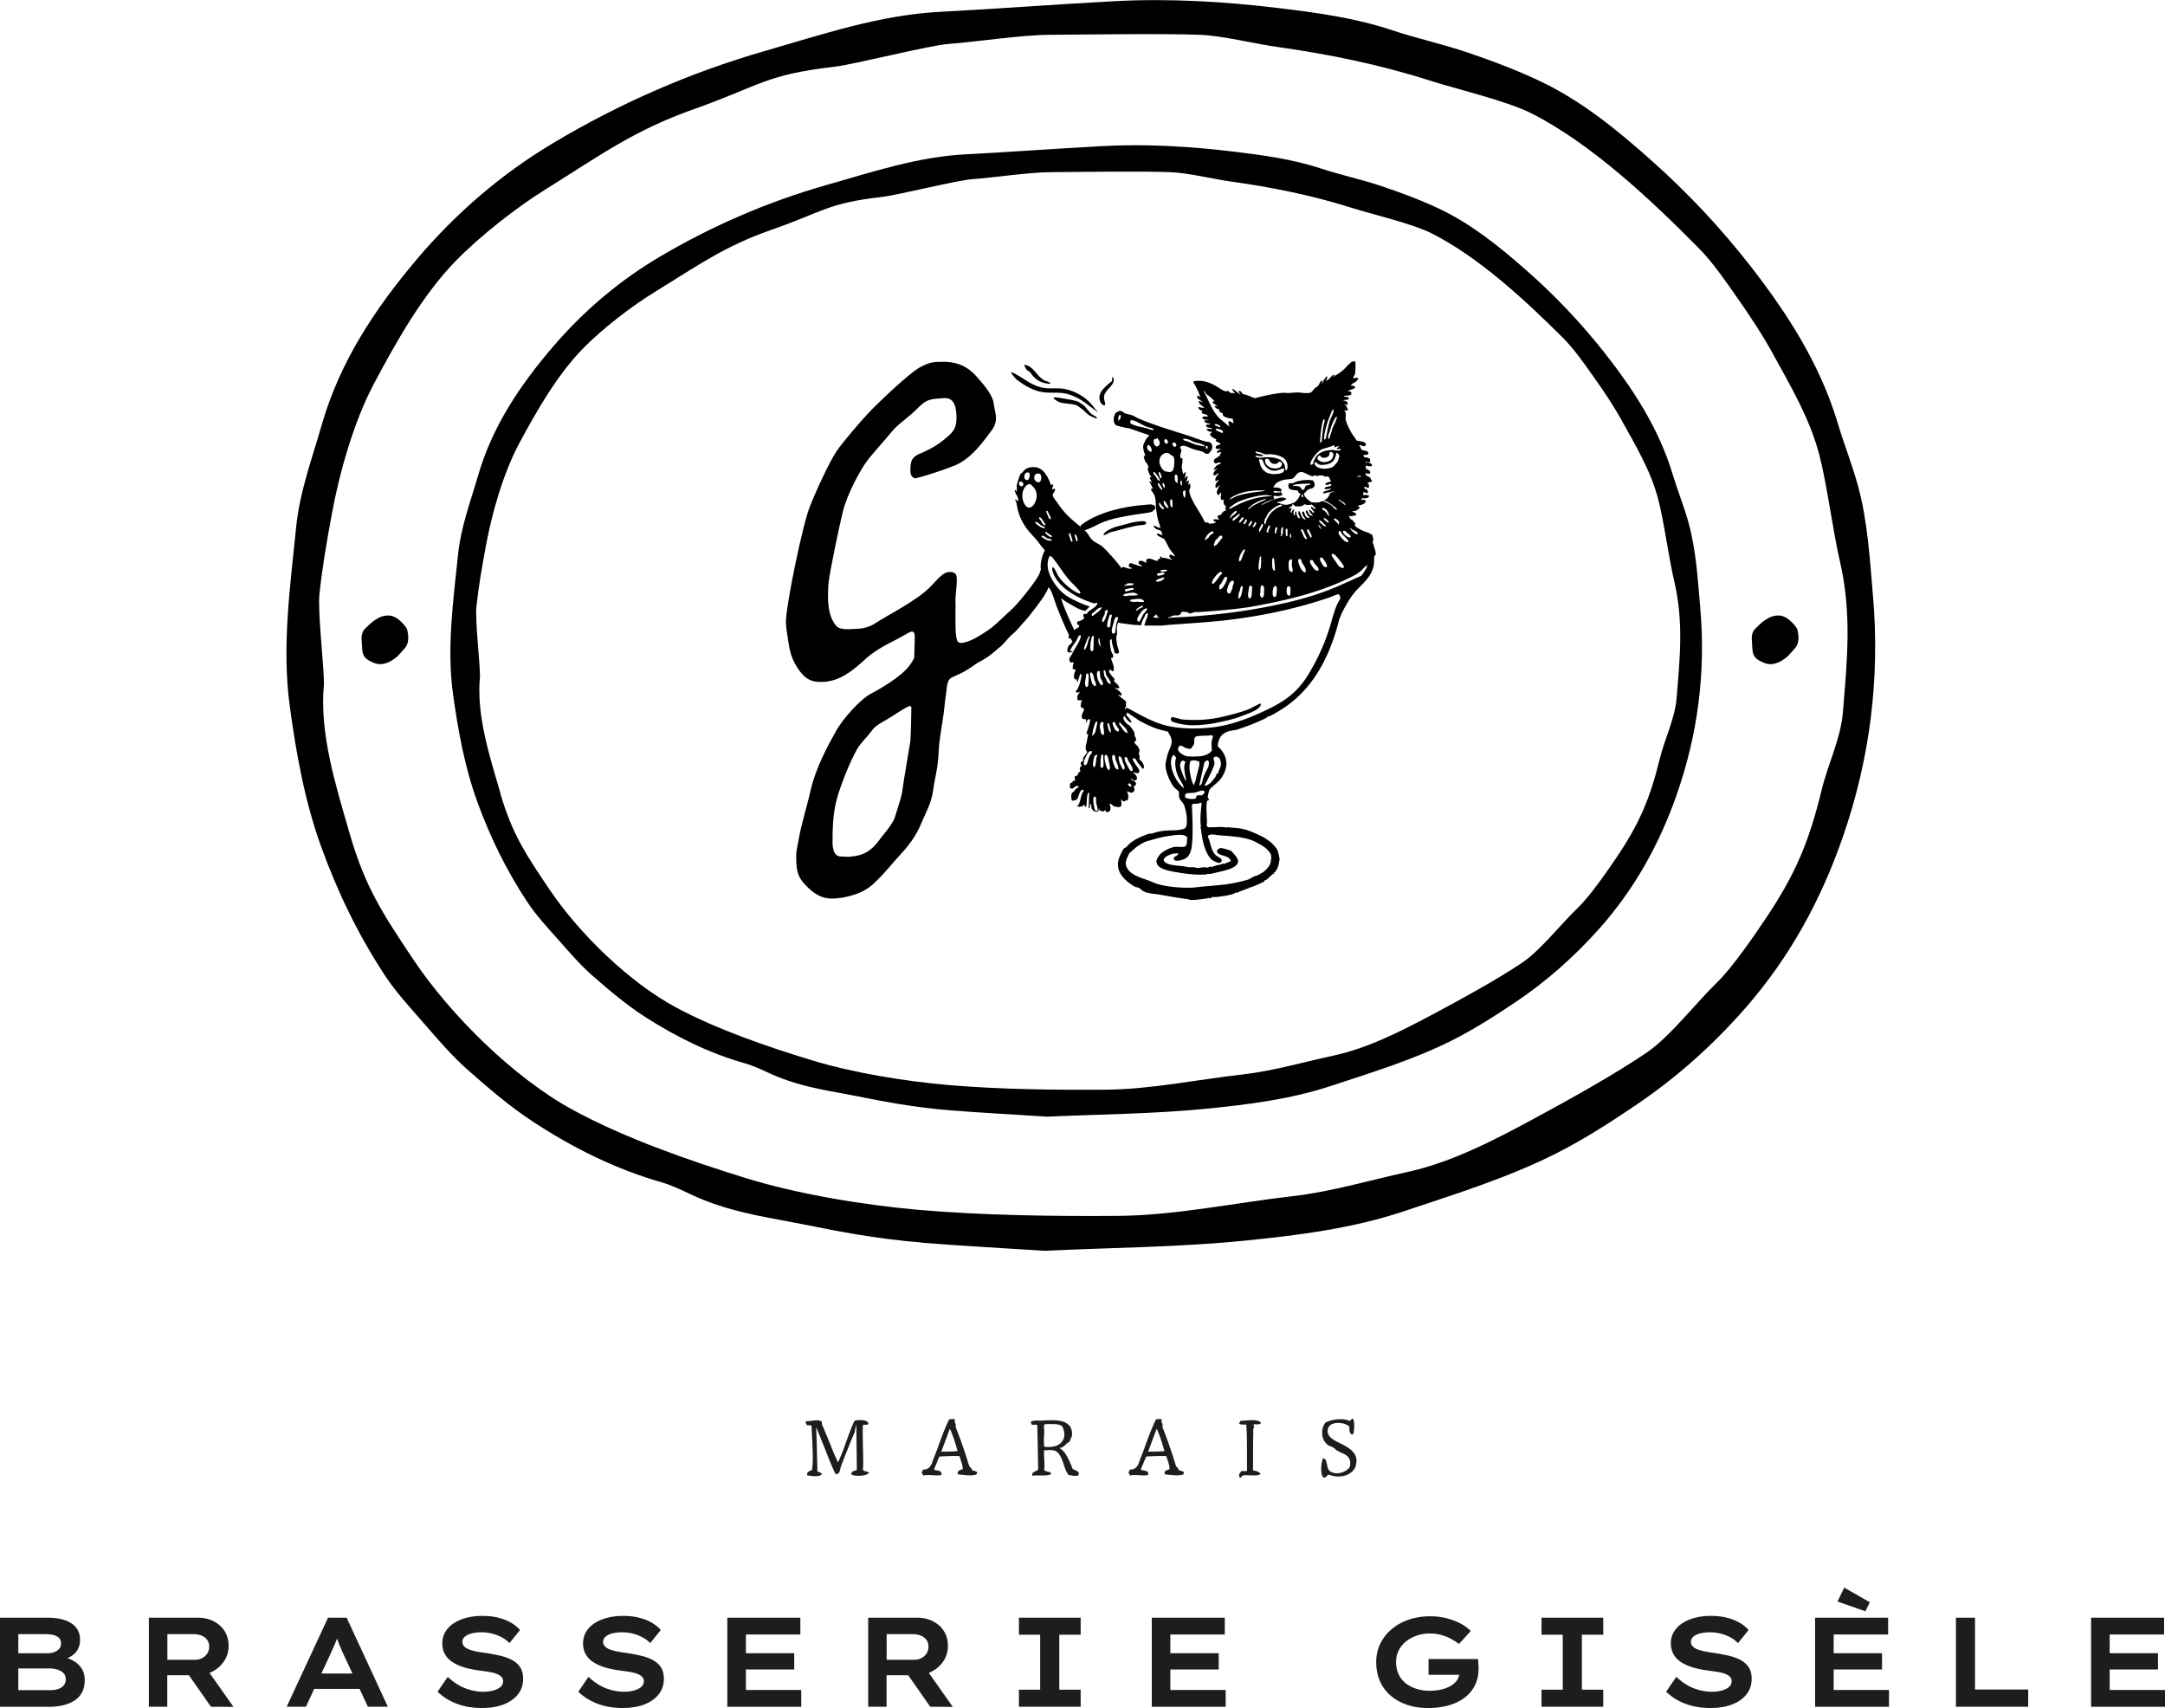
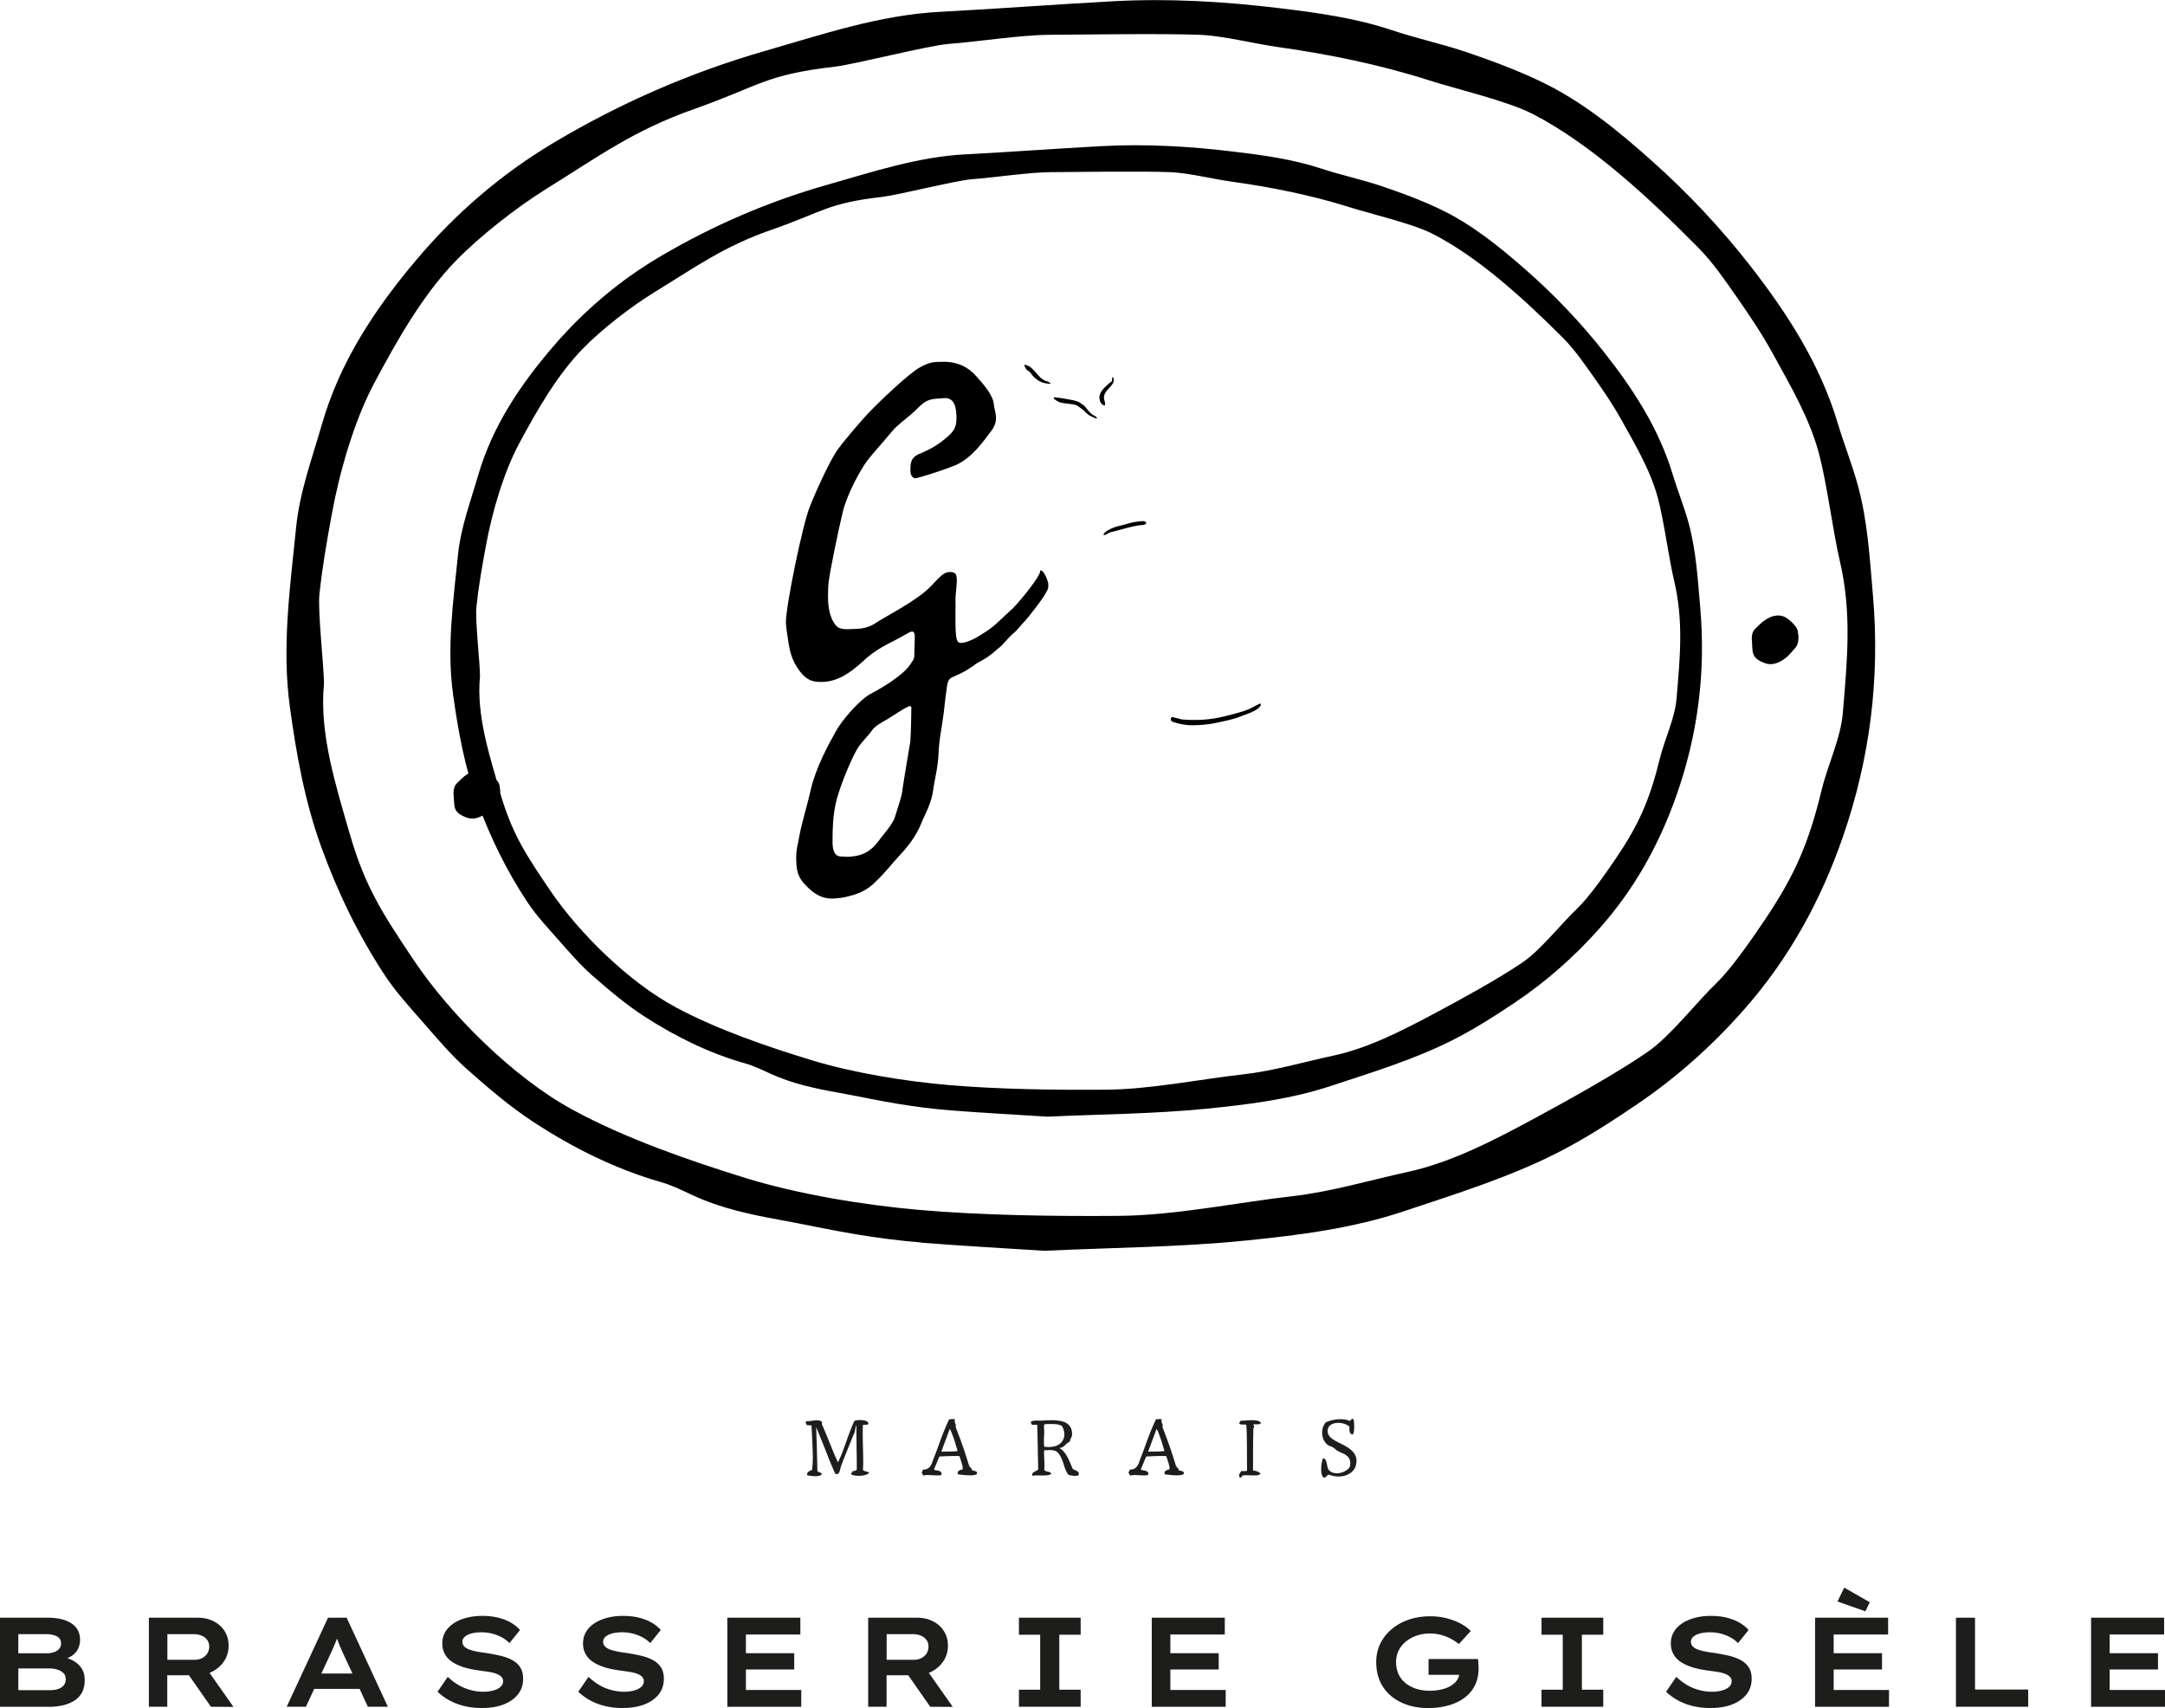
<svg xmlns="http://www.w3.org/2000/svg" id="Calque_2" data-name="Calque 2" viewBox="0 0 561.49 442.91">
  <defs>
    <style>.cls-1 { fill: #1d1d1b; }</style>
  </defs>
  <g id="Calque_1-2" data-name="Calque 1">
    <path d="M238.96 322.19c-5.63-.44-11.25-1.19-16.83-2.1-6.7-1.1-13.34-2.58-20.03-3.79-7.68-1.39-15.28-3.03-22.42-6.35-2.69-1.25-5.4-2.6-8.24-3.41-11.86-3.4-22.79-8.87-33.03-15.55-6.18-4.03-11.85-8.91-17.39-13.82-3.99-3.54-7.47-7.67-10.99-11.7-3.61-4.14-7.38-8.21-10.37-12.78-6.79-10.38-12.15-21.43-16.39-33.2-4.26-11.81-6.41-23.93-8.09-36.16-2.14-15.58.07-31.15 1.63-46.67.92-9.13 4.11-17.68 6.61-26.42 4.7-16.42 13.85-30.2 24.69-43.01 10.11-11.95 21.88-22.09 35.31-30.11 17.26-10.31 35.57-18.32 54.92-23.89 14.97-4.31 29.76-9.35 45.54-10.17 14.97-.78 29.91-1.93 44.88-2.74 14.41-.78 28.79.07 43.08 1.8 9.85 1.19 19.7 2.54 29.21 5.72 6.45 2.16 13.14 3.58 19.57 5.77 6.49 2.22 12.96 4.63 19.14 7.6 10.63 5.11 19.71 12.55 28.48 20.35 9.46 8.41 18.08 17.59 25.87 27.6 9.65 12.41 18 25.46 22.54 40.68 1.62 5.42 3.74 10.69 5.22 16.14 2.54 9.34 3.06 18.97 3.89 28.58 1.84 21.45-.81 42.29-7.85 62.57-5.67 16.33-13.82 31.24-25.31 44.34-8.28 9.45-17.52 17.73-27.85 24.76-6.82 4.64-13.8 9.15-21.15 12.86-12.57 6.34-26.03 10.49-39.37 14.96-13.41 4.49-27.32 6.25-41.16 7.64-17.18 1.73-34.53 1.82-52.23 2.65-10.39-.67-21.14-1.25-31.88-2.1zM90.71 216.22c3.97 13.82 8.61 20.81 16.51 32.63 9.54 14.28 26.01 30.61 41.28 38.92 13.6 7.4 30.04 13.11 44.82 17.69 13.61 4.22 30.66 7.01 44.82 8.26 16.52 1.45 35.33 1.7 51.89 1.57 14.88-.12 30.4-3.42 45.21-5.11 10-1.14 20.03-4.14 29.88-6.29 11.35-2.48 22.47-8.27 32.63-13.76 8.79-4.75 21.26-11.65 29.49-17.3 5.94-4.08 12.86-13.06 18.08-18.08 3.9-3.75 9.59-12.05 12.58-16.51 7.65-11.41 11.24-19.76 14.55-33.42 1.6-6.61 4.95-13.33 5.5-20.05 1.12-13.61 2.37-25.75-.79-39.31-1.79-7.66-3.33-19.9-5.32-27.51-2.46-9.42-7.41-17.76-12.03-26.19-2.78-5.08-6.03-9.93-9.35-14.68-3.1-4.43-6.19-8.98-9.97-12.81-12.19-12.33-27.57-26.83-43.13-34.79-6.42-3.29-19.79-6.43-26.73-8.65-12.76-4.08-26.16-6.81-39.31-8.65-5.87-.82-14.11-2.91-20.05-3.15-9.4-.37-29.91-.07-39.31 0-7.39.06-18.55 1.81-25.95 2.36-5.03.37-24.48 5.32-29.49 5.9-18.2 2.11-19.28 4.9-36.56 11.01-15.58 5.5-24.42 12.06-38.53 20.84-7.58 4.72-16.98 12.11-23.2 18.48-8.61 8.83-15.38 20.84-21.23 31.84-5.23 9.84-9.03 23.25-11.01 34.2-1.32 7.28-2.36 13.09-3.15 20.44-.47 4.39 1.18 18.76 1.18 23.2-1.27 12.94 3.15 26.64 6.68 38.92z" />
-     <path d="M246.51 287.93c-4.44-.35-8.86-.92-13.26-1.63-5.28-.85-10.51-2-15.78-2.95-6.05-1.08-12.04-2.35-17.66-4.93-2.12-.97-4.25-2.02-6.49-2.65-9.35-2.64-17.95-6.89-26.02-12.08-4.87-3.13-9.34-6.92-13.7-10.74-3.14-2.75-5.88-5.96-8.65-9.09-2.84-3.21-5.82-6.38-8.17-9.93-5.35-8.06-9.57-16.65-12.91-25.79-3.35-9.17-5.05-18.59-6.37-28.09-1.68-12.1.06-24.19 1.29-36.25.72-7.09 3.24-13.73 5.21-20.52 3.7-12.76 10.91-23.46 19.45-33.41 7.96-9.28 17.24-17.16 27.82-23.39 13.6-8.01 28.02-14.23 43.27-18.56 11.8-3.35 23.45-7.26 35.88-7.9 11.79-.61 23.56-1.5 35.35-2.13 11.35-.61 22.68.05 33.94 1.4 7.76.93 15.52 1.97 23.01 4.44 5.08 1.68 10.35 2.78 15.42 4.48 5.11 1.72 10.21 3.6 15.08 5.9 8.38 3.97 15.53 9.75 22.44 15.81 7.45 6.53 14.24 13.67 20.38 21.44 7.6 9.64 14.18 19.78 17.75 31.6 1.27 4.21 2.94 8.3 4.11 12.53 2 7.25 2.41 14.74 3.06 22.2 1.45 16.67-.64 32.85-6.19 48.61-4.47 12.68-10.89 24.27-19.94 34.44-6.53 7.34-13.8 13.77-21.94 19.23-5.37 3.6-10.87 7.11-16.66 9.99-9.9 4.92-20.51 8.15-31.02 11.62-10.57 3.49-21.52 4.85-32.43 5.93-13.54 1.34-27.2 1.42-41.15 2.05-8.18-.52-16.66-.97-25.11-1.63zm-116.79-82.31c3.13 10.74 6.78 16.16 13.01 25.35 7.52 11.09 20.49 23.78 32.52 30.23 10.71 5.75 23.66 10.19 35.31 13.74 10.73 3.28 24.15 5.44 35.31 6.41 13.02 1.13 27.83 1.32 40.88 1.22 11.72-.09 23.95-2.65 35.62-3.97 7.88-.89 15.78-3.22 23.54-4.89 8.94-1.93 17.7-6.43 25.71-10.69 6.93-3.69 16.75-9.05 23.23-13.44 4.68-3.17 10.13-10.14 14.25-14.05 3.07-2.91 7.56-9.36 9.91-12.83 6.03-8.87 8.86-15.35 11.46-25.96 1.26-5.13 3.9-10.36 4.34-15.58.89-10.57 1.87-20.01-.62-30.54-1.41-5.95-2.62-15.46-4.19-21.37-1.94-7.31-5.84-13.79-9.48-20.35-2.19-3.95-4.75-7.71-7.37-11.4-2.44-3.44-4.88-6.98-7.85-9.95-9.61-9.58-21.72-20.84-33.98-27.03-5.06-2.55-15.59-4.99-21.06-6.72-10.05-3.17-20.61-5.29-30.97-6.72-4.62-.64-11.11-2.26-15.8-2.44-7.41-.29-23.57-.06-30.97 0-5.83.04-14.62 1.41-20.44 1.83-3.97.29-19.28 4.13-23.23 4.58-14.34 1.64-15.19 3.81-28.8 8.55-12.27 4.28-19.24 9.37-30.35 16.19-5.97 3.66-13.38 9.4-18.27 14.35-6.79 6.86-12.12 16.19-16.72 24.74-4.12 7.65-7.11 18.06-8.67 26.57-1.04 5.66-1.86 10.17-2.48 15.88-.37 3.41.93 14.57.93 18.02-1 10.05 2.48 20.69 5.27 30.23zM105.87 165.58c-.02 1.06-.3 1.99-1.25 2.9-1.36 1.57-1.5 1.83-3.12 2.87-.94.51-1.88.9-2.94.87-.67-.01-1.2-.16-1.86-.44-3.3-1.39-2.61-2.84-2.94-6.18.04-2.26.98-2.51 2.07-3.69.95-.91 2.16-1.69 3.23-2.07.54-.12 1.07-.25 1.6-.24 1.33.03 2.39.58 3.95 2.21 1.17 1.35 1.04 1.48 1.27 3.22v.53zM466.42 165.58c-.02 1.06-.3 1.99-1.25 2.9-1.36 1.57-1.5 1.83-3.12 2.87-.94.51-1.88.9-2.94.87-.67-.01-1.2-.16-1.86-.44-3.3-1.39-2.61-2.84-2.94-6.18.04-2.26.98-2.51 2.07-3.69.95-.91 2.16-1.69 3.23-2.07.54-.12 1.07-.25 1.6-.24 1.33.03 2.39.58 3.95 2.21 1.17 1.35 1.04 1.48 1.27 3.22v.53z" />
+     <path d="M246.51 287.93c-4.44-.35-8.86-.92-13.26-1.63-5.28-.85-10.51-2-15.78-2.95-6.05-1.08-12.04-2.35-17.66-4.93-2.12-.97-4.25-2.02-6.49-2.65-9.35-2.64-17.95-6.89-26.02-12.08-4.87-3.13-9.34-6.92-13.7-10.74-3.14-2.75-5.88-5.96-8.65-9.09-2.84-3.21-5.82-6.38-8.17-9.93-5.35-8.06-9.57-16.65-12.91-25.79-3.35-9.17-5.05-18.59-6.37-28.09-1.68-12.1.06-24.19 1.29-36.25.72-7.09 3.24-13.73 5.21-20.52 3.7-12.76 10.91-23.46 19.45-33.41 7.96-9.28 17.24-17.16 27.82-23.39 13.6-8.01 28.02-14.23 43.27-18.56 11.8-3.35 23.45-7.26 35.88-7.9 11.79-.61 23.56-1.5 35.35-2.13 11.35-.61 22.68.05 33.94 1.4 7.76.93 15.52 1.97 23.01 4.44 5.08 1.68 10.35 2.78 15.42 4.48 5.11 1.72 10.21 3.6 15.08 5.9 8.38 3.97 15.53 9.75 22.44 15.81 7.45 6.53 14.24 13.67 20.38 21.44 7.6 9.64 14.18 19.78 17.75 31.6 1.27 4.21 2.94 8.3 4.11 12.53 2 7.25 2.41 14.74 3.06 22.2 1.45 16.67-.64 32.85-6.19 48.61-4.47 12.68-10.89 24.27-19.94 34.44-6.53 7.34-13.8 13.77-21.94 19.23-5.37 3.6-10.87 7.11-16.66 9.99-9.9 4.92-20.51 8.15-31.02 11.62-10.57 3.49-21.52 4.85-32.43 5.93-13.54 1.34-27.2 1.42-41.15 2.05-8.18-.52-16.66-.97-25.11-1.63zm-116.79-82.31c3.13 10.74 6.78 16.16 13.01 25.35 7.52 11.09 20.49 23.78 32.52 30.23 10.71 5.75 23.66 10.19 35.31 13.74 10.73 3.28 24.15 5.44 35.31 6.41 13.02 1.13 27.83 1.32 40.88 1.22 11.72-.09 23.95-2.65 35.62-3.97 7.88-.89 15.78-3.22 23.54-4.89 8.94-1.93 17.7-6.43 25.71-10.69 6.93-3.69 16.75-9.05 23.23-13.44 4.68-3.17 10.13-10.14 14.25-14.05 3.07-2.91 7.56-9.36 9.91-12.83 6.03-8.87 8.86-15.35 11.46-25.96 1.26-5.13 3.9-10.36 4.34-15.58.89-10.57 1.87-20.01-.62-30.54-1.41-5.95-2.62-15.46-4.19-21.37-1.94-7.31-5.84-13.79-9.48-20.35-2.19-3.95-4.75-7.71-7.37-11.4-2.44-3.44-4.88-6.98-7.85-9.95-9.61-9.58-21.72-20.84-33.98-27.03-5.06-2.55-15.59-4.99-21.06-6.72-10.05-3.17-20.61-5.29-30.97-6.72-4.62-.64-11.11-2.26-15.8-2.44-7.41-.29-23.57-.06-30.97 0-5.83.04-14.62 1.41-20.44 1.83-3.97.29-19.28 4.13-23.23 4.58-14.34 1.64-15.19 3.81-28.8 8.55-12.27 4.28-19.24 9.37-30.35 16.19-5.97 3.66-13.38 9.4-18.27 14.35-6.79 6.86-12.12 16.19-16.72 24.74-4.12 7.65-7.11 18.06-8.67 26.57-1.04 5.66-1.86 10.17-2.48 15.88-.37 3.41.93 14.57.93 18.02-1 10.05 2.48 20.69 5.27 30.23zc-.02 1.06-.3 1.99-1.25 2.9-1.36 1.57-1.5 1.83-3.12 2.87-.94.51-1.88.9-2.94.87-.67-.01-1.2-.16-1.86-.44-3.3-1.39-2.61-2.84-2.94-6.18.04-2.26.98-2.51 2.07-3.69.95-.91 2.16-1.69 3.23-2.07.54-.12 1.07-.25 1.6-.24 1.33.03 2.39.58 3.95 2.21 1.17 1.35 1.04 1.48 1.27 3.22v.53zM466.42 165.58c-.02 1.06-.3 1.99-1.25 2.9-1.36 1.57-1.5 1.83-3.12 2.87-.94.51-1.88.9-2.94.87-.67-.01-1.2-.16-1.86-.44-3.3-1.39-2.61-2.84-2.94-6.18.04-2.26.98-2.51 2.07-3.69.95-.91 2.16-1.69 3.23-2.07.54-.12 1.07-.25 1.6-.24 1.33.03 2.39.58 3.95 2.21 1.17 1.35 1.04 1.48 1.27 3.22v.53z" />
    <g>
      <path class="cls-1" d="M225.38 381.93c-.18.22-.47.39-.87.52s-.85.2-1.34.23c-.49.03-.96.01-1.4-.05-.44-.07-.78-.17-1.01-.32-.03-.1-.03-.18.01-.24l.12-.18c.04-.04.09-.09.13-.15s.07-.14.07-.24c.16 0 .35-.03.56-.1.21-.07.4-.15.56-.25 0-1.35-.01-2.72-.03-4.12-.02-1.4-.04-2.81-.05-4.23-.01-.56-.02-1.12-.02-1.68v-1.68c-.23.72-.37 1.33-.4 1.85-.22.48-.44.99-.66 1.52-.37.89-.74 1.82-1.13 2.78-.39.96-.76 1.89-1.11 2.78-.12.31-.25.66-.4 1.06-.15.4-.28.77-.4 1.12l-.04.18c-.01.06-.03.12-.04.2-.06.22-.12.44-.2.66-.07.22-.19.4-.36.53s-.41.16-.71.09c-.7-1.51-1.36-3.07-1.98-4.66-.62-1.6-1.25-3.18-1.89-4.75-.19-.47-.38-.93-.56-1.38-.18-.45-.38-.89-.58-1.33.03.5.05.91.07 1.24s.02.63.02.89l.02.57c.04.95.08 1.95.1 2.99.02 1.04.04 2.05.07 3.04s.04 1.88.06 2.68c.19.15.41.25.65.32s.41.21.52.43c-.15.21-.38.35-.69.43-.32.08-.66.12-1.03.11-.37 0-.75-.03-1.12-.08s-.69-.09-.96-.13c-.1-.38 0-.69.29-.92.29-.23.61-.4.95-.48.16-1.26.22-2.61.19-4.05-.04-1.44-.09-2.88-.17-4.33-.03-.54-.05-1.08-.08-1.61-.02-.53-.05-1.05-.08-1.56-.16-.03-.35-.04-.56-.04s-.44-.01-.69-.04c0-.07-.01-.14-.04-.2a.988.988 0 00-.09-.15c-.06-.1-.1-.21-.13-.31s.02-.22.15-.35c.25 0 .49-.01.74-.03.24-.02.49-.05.74-.1.47-.06.92-.1 1.35-.11s.83.1 1.18.33c.04.07.07.14.07.21s0 .13-.02.19v.22c0 .07.02.15.07.24.25.54.49 1.09.71 1.65.23.56.46 1.12.69 1.67.44 1.07.88 2.15 1.31 3.23.43 1.09.9 2.13 1.4 3.15.48-1 .92-2.03 1.32-3.11s.78-2.16 1.17-3.25c.28-.76.56-1.51.85-2.25.29-.74.6-1.46.94-2.15.26-.09.59-.15.99-.18s.79-.02 1.18.02c.39.04.72.14.99.29.27.15.42.36.45.64-.06.12-.16.19-.31.22s-.31.04-.48.04c-.12 0-.23 0-.35.02a.75.75 0 00-.31.09c-.01.53-.03 1.06-.03 1.61 0 .54 0 1.09.01 1.65 0 .37 0 .74.02 1.11.01.37.02.75.02 1.11.03 1.04.05 2.08.07 3.1s0 2.02-.07 2.99c.12.16.28.27.5.33.21.06.43.12.65.18.22.06.39.17.51.33zM253.37 382.11c-.03.15-.18.26-.46.33s-.61.12-.99.13c-.41.01-.84 0-1.3-.03-.46-.04-.88-.08-1.27-.12s-.68-.08-.87-.11c-.13-.29-.14-.52-.02-.69s.29-.3.53-.4c.23-.09.45-.16.66-.19.04-.21.04-.47-.02-.78s-.14-.65-.25-.99c-.11-.34-.21-.66-.3-.93a7.765 7.765 0 01-.24-.75c-.81-.03-1.69-.03-2.65 0s-1.81.07-2.54.11c-.07.13-.17.34-.29.63-.12.29-.25.6-.38.93-.14.34-.27.66-.41.97-.13.31-.24.56-.33.75.07.16.24.26.51.29.26.03.52.08.77.15.22.06.4.17.53.32s.16.41.09.76c-.37.07-.76.11-1.17.1-.41 0-.81-.03-1.21-.05-.43-.03-.83-.04-1.22-.04s-.74.05-1.05.15c-.07-.1-.14-.22-.19-.34a.51.51 0 00-.25-.27c.01-.22.07-.4.15-.53s.15-.29.2-.46c.37.03.69-.01.96-.12s.5-.27.69-.47c.32-.34.57-.77.74-1.29.17-.52.35-1.01.54-1.46.31-.76.61-1.57.91-2.41.3-.84.61-1.68.93-2.52.32-.87.65-1.7.99-2.51s.67-1.54 1.01-2.2c.21-.04.46-.07.77-.09.31-.01.56.01.75.09-.09.24-.11.43-.08.59.04.16.08.31.14.44.06.13.11.27.14.41s.02.31-.05.52c.16.41.33.85.51 1.32s.36.95.55 1.45c.38 1.03.76 2.09 1.13 3.19.37 1.1.71 2.13 1 3.1.04.15.1.33.17.55s.13.4.19.53c.04.07.1.14.15.21.06.07.12.13.18.19.1.1.19.2.26.3.07.1.1.22.07.39.04.01.11.03.2.04.29.06.57.14.84.24.26.1.36.3.29.59zm-5-5.87c-.1-.28-.25-.75-.44-1.41-.19-.66-.41-1.35-.66-2.07-.15-.42-.3-.83-.46-1.22-.16-.39-.32-.74-.48-1.04l-.84 2.27c-.18.48-.36.98-.55 1.47-.19.5-.36.95-.49 1.34-.14.4-.25.68-.32.86.19-.01.48-.03.88-.03s.82-.01 1.26-.02c.45 0 .87-.02 1.25-.04.39-.02.67-.05.85-.1zM279.75 382.57c-.48.13-.93.17-1.35.12-.42-.05-.84-.13-1.27-.23-.29-.35-.54-.78-.75-1.29s-.4-1.04-.57-1.61-.38-1.1-.62-1.6c-.24-.51-.52-.94-.85-1.28-.33-.34-.76-.54-1.29-.62-.22-.03-.45-.04-.68-.04s-.46 0-.68.02c-.18.02-.34.02-.48.02s-.28 0-.4-.02c-.03.4-.04.79-.03 1.19s.03.79.06 1.19c.01.44.03.88.04 1.33.01.45 0 .89-.07 1.33.1.22.28.36.53.43s.5.13.76.2.44.2.56.39c-.18.23-.47.38-.88.43-.41.05-.85.08-1.32.08h-.75c-.4-.01-.76-.02-1.1-.01-.34 0-.61.05-.81.12-.12-.31-.12-.54 0-.69.12-.15.27-.28.46-.38s.39-.2.58-.29c.2-.09.33-.22.41-.4-.03-1.45-.06-2.84-.08-4.16-.02-1.32-.05-2.67-.08-4.05l-.07-3.23c-.12-.04-.24-.07-.36-.07h-.36c-.15.01-.29.02-.43.01-.14 0-.27-.06-.39-.17.01-.07.01-.13-.01-.18s-.05-.09-.08-.13c-.01-.04-.03-.09-.04-.14-.01-.05 0-.11.02-.17.29-.16.63-.25 1-.28s.77-.03 1.18-.01h.48c.16 0 .32 0 .48-.02.84-.06 1.65-.08 2.45-.08.8 0 1.54.08 2.22.22s1.26.39 1.73.76c.39.31.7.71.9 1.21.21.5.27 1.14.2 1.91-.02.06-.04.12-.08.18s-.07.12-.1.2c-.09.18-.17.36-.24.54-.07.18-.13.38-.18.58-.34.13-.62.32-.86.56s-.48.47-.75.67c-.26.21-.62.33-1.05.37.62.37 1.12.85 1.53 1.44.4.59.75 1.24 1.05 1.92s.6 1.39.89 2.09c.07.04.15.08.24.12l.27.12c.29.12.56.27.81.45s.31.49.18.91zm-3.72-10.65c0-.34-.05-.69-.15-1.06-.1-.37-.26-.73-.48-1.1-.53-.28-1.08-.43-1.66-.46-.58-.03-1.21-.04-1.88-.02-.15 0-.29 0-.44.01-.15 0-.3.01-.46.01-.13.13-.2.32-.2.55s0 .48.02.75c.01.1.03.21.03.31s.01.21.01.31c0 .24 0 .48-.02.75-.01.26-.03.53-.04.79-.02.38-.02.77-.02 1.18s.03.8.09 1.2c.7.12 1.43.12 2.18 0 .75-.12 1.36-.36 1.83-.73.56-.44.92-.98 1.1-1.63.07-.29.11-.58.11-.86zM307 382.11c-.03.15-.18.26-.46.33s-.61.12-.99.13c-.41.01-.84 0-1.3-.03-.46-.04-.88-.08-1.26-.12-.39-.04-.68-.08-.87-.11-.13-.29-.14-.52-.02-.69s.29-.3.53-.4c.23-.09.45-.16.66-.19.04-.21.04-.47-.02-.78s-.14-.65-.25-.99c-.11-.34-.21-.66-.3-.93a7.765 7.765 0 01-.24-.75c-.81-.03-1.69-.03-2.65 0s-1.81.07-2.54.11c-.07.13-.17.34-.29.63-.12.29-.25.6-.39.93-.14.34-.27.66-.41.97-.13.31-.24.56-.33.75.07.16.24.26.51.29s.52.08.77.15c.22.06.4.17.53.32s.16.41.09.76c-.37.07-.76.11-1.17.1-.41 0-.81-.03-1.21-.05-.43-.03-.83-.04-1.22-.04s-.74.05-1.04.15c-.07-.1-.14-.22-.19-.34a.51.51 0 00-.25-.27c.01-.22.07-.4.15-.53s.15-.29.2-.46c.37.03.69-.01.96-.12s.5-.27.69-.47c.32-.34.57-.77.74-1.29.17-.52.35-1.01.54-1.46.31-.76.61-1.57.91-2.41.3-.84.61-1.68.93-2.52.32-.87.65-1.7.99-2.51.34-.81.67-1.54 1.01-2.2.21-.04.46-.07.77-.09.31-.01.56.01.75.09-.09.24-.11.43-.08.59.04.16.08.31.14.44s.11.27.14.41c.04.14.02.31-.06.52.16.41.33.85.51 1.32.18.47.36.95.55 1.45.38 1.03.76 2.09 1.13 3.19.37 1.1.71 2.13 1 3.1.04.15.1.33.17.55.07.22.13.4.19.53.04.07.1.14.15.21.06.07.12.13.18.19.1.1.19.2.26.3.07.1.09.22.07.39.04.01.11.03.2.04.29.06.57.14.84.24.26.1.36.3.29.59zm-4.99-5.87c-.1-.28-.25-.75-.44-1.41s-.41-1.35-.66-2.07c-.15-.42-.3-.83-.46-1.22-.16-.39-.32-.74-.48-1.04l-.84 2.27c-.18.48-.36.98-.55 1.47-.19.5-.36.95-.5 1.34-.14.4-.25.68-.32.86.19-.01.48-.03.88-.03s.82-.01 1.27-.02c.45 0 .87-.02 1.25-.04.39-.02.67-.05.85-.1zM327.02 368.95c-.07.22-.25.34-.52.37s-.55.04-.85.02h-.53c-.06.04-.04.15.04.33.03.06.06.12.08.19.02.07.03.13.03.19-.06.06-.1.13-.13.21-.03.08-.06.18-.09.3-.01.37-.02.73-.02 1.09s0 .73-.02 1.11c-.01 1.41-.03 2.83-.03 4.27 0 1.44-.01 2.87-.01 4.29.34.01.7.1 1.1.24.4.15.68.37.86.68-.37.22-.79.34-1.27.35-.48.01-.97 0-1.48-.02-.31-.01-.61-.03-.91-.03-.3 0-.59.01-.87.05a.32.32 0 00-.2.1c-.04.05-.09.11-.13.17-.04.09-.1.17-.18.23-.07.07-.19.08-.35.03-.15-.21-.2-.41-.17-.62.04-.21.12-.4.24-.58.12-.18.24-.33.34-.45h1.01c.18 0 .33-.03.46-.09-.01-1.32-.02-2.72-.02-4.21s-.01-2.96-.04-4.41c-.01-1.14-.06-2.24-.13-3.3-.1-.03-.21-.05-.33-.05s-.24-.01-.37-.01c-.21 0-.4 0-.59-.02a.877.877 0 01-.51-.2c-.03-.12-.03-.21.01-.26l.12-.18c.04-.04.08-.09.11-.14.03-.05.04-.11.04-.19.46 0 .94-.02 1.46-.07.52-.04 1.03-.07 1.53-.07s.95.04 1.36.13c.41.09.73.27.95.55zM351.68 379.89c-.16.65-.48 1.2-.96 1.66s-1.04.8-1.68 1.02c-.65.22-1.35.32-2.1.3-.76-.02-1.51-.18-2.28-.47-.15.03-.27.08-.37.17-.1.08-.2.17-.29.27-.13.13-.26.23-.4.3-.13.07-.32 0-.55-.19-.16-.26-.27-.61-.33-1.04-.06-.43-.08-.89-.06-1.39.02-.49.08-.95.17-1.39s.2-.77.33-1.02c.34.12.56.3.68.56.12.26.21.54.26.85l.21.96c.07.32.22.6.45.85.25.25.55.43.9.54.35.11.72.17 1.1.17.48-.01.96-.11 1.44-.28s.89-.4 1.25-.68c.36-.29.59-.61.69-.98.09-.63.07-1.14-.07-1.52-.13-.38-.34-.7-.62-.95-.34-.32-.75-.58-1.24-.78-.49-.2-.98-.44-1.46-.71a2.99 2.99 0 01-.52-.42c-.15-.16-.33-.29-.52-.4-.21-.12-.42-.21-.65-.29s-.42-.16-.58-.26c-.34-.22-.63-.51-.87-.86a3.98 3.98 0 01-.67-1.78 5.07 5.07 0 01-.04-.68c0-.47.08-.93.23-1.39.15-.45.39-.87.71-1.23.57-.26 1.22-.47 1.94-.62s1.45-.21 2.2-.19c.75.02 1.44.17 2.09.45.06-.03.11-.07.15-.11s.08-.1.11-.15c.09-.1.18-.19.27-.25.1-.07.24-.04.43.08.09.35.14.79.17 1.31.02.52 0 1.03-.04 1.52-.05.49-.15.86-.3 1.11-.31-.01-.52-.12-.65-.32-.12-.2-.2-.44-.22-.74-.02-.29-.03-.6-.03-.92v-.07c-.34-.31-.77-.55-1.3-.71-.53-.17-1.07-.25-1.63-.25-.44 0-.86.06-1.24.19-.39.12-.71.32-.96.58-.21.22-.35.48-.44.79-.09.31-.09.67 0 1.1.03.16.11.34.23.54.12.2.25.36.36.47l.13.13c.35.32.79.62 1.31.9s1.07.56 1.66.85c.59.29 1.14.61 1.65.96.48.32.9.69 1.25 1.1.35.41.6.89.74 1.43s.11 1.17-.08 1.89z" />
    </g>
    <g>
      <path class="cls-1" d="M0 442.58v-23.1h12.18c1.87 0 3.44.22 4.72.68s2.24 1.11 2.89 1.96c.65.86.97 1.88.97 3.07 0 1.3-.37 2.39-1.11 3.27-.74.88-1.84 1.51-3.32 1.88l.13-.66c.97.22 1.88.58 2.74 1.09s1.53 1.17 2.03 1.98c.5.81.74 1.78.74 2.9 0 1.32-.25 2.42-.76 3.32-.51.89-1.2 1.6-2.1 2.13-.89.53-1.88.91-2.95 1.14-1.08.23-2.17.35-3.27.35H0zm4.75-13.87h7.46c.68 0 1.3-.1 1.86-.31s1-.5 1.3-.88c.31-.37.46-.82.46-1.35 0-.86-.36-1.47-1.09-1.85-.73-.37-1.66-.56-2.8-.56H4.75v4.95zm0 9.57h8.18c.81 0 1.53-.1 2.16-.31s1.11-.53 1.45-.96c.34-.43.51-.95.51-1.57 0-.68-.21-1.23-.64-1.63-.43-.41-.97-.7-1.63-.89-.66-.19-1.33-.28-2.01-.28H4.75v5.64zM38.61 442.58v-23.1h12.54c1.63 0 3.05.31 4.27.94 1.22.63 2.17 1.48 2.85 2.57.68 1.09 1.02 2.35 1.02 3.78s-.37 2.75-1.11 3.89c-.74 1.14-1.73 2.06-2.99 2.74s-2.65 1.02-4.19 1.02h-7.62v8.15h-4.79zm4.79-12.18h7.16c.68 0 1.31-.15 1.88-.45.57-.3 1.02-.7 1.34-1.22.32-.52.48-1.11.48-1.77s-.17-1.2-.51-1.68c-.34-.48-.81-.86-1.42-1.12s-1.26-.4-1.96-.4h-6.96v6.63zm11.31 12.18l-7.29-10.43 5.18-.83 7.95 11.29-5.84-.03zM74.35 442.58l10.73-23.1h4.82l10.69 23.1h-5.18l-6.44-13.86c-.2-.44-.4-.88-.59-1.34-.2-.45-.39-.91-.56-1.37-.18-.46-.35-.92-.51-1.39-.16-.46-.31-.91-.45-1.35l1.09-.03c-.13.48-.29.96-.46 1.44-.18.47-.36.94-.54 1.38-.19.45-.38.9-.58 1.35-.2.45-.41.92-.63 1.4l-6.4 13.76h-4.98zm4.88-4.63l1.68-3.99h12.9l.96 3.99H79.23zM125.1 442.91c-1.72 0-3.27-.17-4.67-.51-1.4-.34-2.67-.83-3.83-1.45-1.16-.63-2.19-1.38-3.12-2.26l2.64-3.86c1.5 1.39 3.02 2.38 4.57 2.97 1.55.59 3.11.89 4.67.89.84 0 1.64-.09 2.41-.28.77-.19 1.41-.48 1.93-.89.52-.41.78-.94.78-1.6 0-.4-.13-.74-.38-1.02-.25-.29-.59-.53-1.02-.73-.43-.2-.93-.36-1.5-.48s-1.16-.22-1.77-.3c-.61-.08-1.2-.16-1.8-.25-1.45-.2-2.75-.48-3.89-.86-1.14-.37-2.12-.84-2.92-1.38-.8-.55-1.42-1.23-1.85-2.03-.43-.8-.64-1.71-.64-2.72 0-1.1.26-2.1.79-2.99.53-.89 1.27-1.64 2.23-2.26.96-.62 2.06-1.08 3.3-1.4 1.24-.32 2.58-.48 4.01-.48 1.54 0 2.93.15 4.17.46 1.24.31 2.34.74 3.3 1.29s1.74 1.19 2.36 1.91l-2.74 3.4a7.873 7.873 0 00-2.06-1.54 11.227 11.227 0 00-5.14-1.27c-.97 0-1.83.09-2.57.28-.75.19-1.34.47-1.78.84-.44.38-.66.82-.66 1.35 0 .48.17.89.5 1.22s.77.59 1.32.79c.55.2 1.18.37 1.9.51.71.14 1.46.26 2.23.35 1.28.2 2.5.43 3.68.69 1.18.26 2.23.63 3.15 1.11.92.47 1.65 1.11 2.18 1.9.53.79.79 1.79.79 3 0 1.58-.45 2.94-1.35 4.07-.9 1.13-2.15 2-3.73 2.61s-3.41.91-5.48.91zM161.6 442.91c-1.72 0-3.27-.17-4.67-.51-1.4-.34-2.67-.83-3.83-1.45-1.16-.63-2.19-1.38-3.12-2.26l2.64-3.86c1.5 1.39 3.02 2.38 4.57 2.97 1.55.59 3.11.89 4.67.89.84 0 1.64-.09 2.41-.28.77-.19 1.41-.48 1.93-.89.52-.41.78-.94.78-1.6 0-.4-.13-.74-.38-1.02-.25-.29-.59-.53-1.02-.73-.43-.2-.93-.36-1.5-.48s-1.16-.22-1.77-.3c-.61-.08-1.2-.16-1.8-.25-1.45-.2-2.75-.48-3.89-.86-1.14-.37-2.12-.84-2.92-1.38-.8-.55-1.42-1.23-1.85-2.03-.43-.8-.64-1.71-.64-2.72 0-1.1.26-2.1.79-2.99.53-.89 1.27-1.64 2.23-2.26.96-.62 2.06-1.08 3.3-1.4 1.24-.32 2.58-.48 4.01-.48 1.54 0 2.93.15 4.17.46 1.24.31 2.34.74 3.3 1.29s1.74 1.19 2.36 1.91l-2.74 3.4a7.873 7.873 0 00-2.06-1.54 11.227 11.227 0 00-5.14-1.27c-.97 0-1.83.09-2.57.28-.75.19-1.34.47-1.78.84-.44.38-.66.82-.66 1.35 0 .48.17.89.5 1.22s.77.59 1.32.79c.55.2 1.18.37 1.9.51.71.14 1.46.26 2.23.35 1.28.2 2.5.43 3.68.69 1.18.26 2.23.63 3.15 1.11.92.47 1.65 1.11 2.18 1.9.53.79.79 1.79.79 3 0 1.58-.45 2.94-1.35 4.07-.9 1.13-2.15 2-3.73 2.61s-3.41.91-5.48.91zM188.63 442.58v-23.1h18.94v4.36h-14.12v14.39h14.35v4.36h-19.17zm2.57-9.67v-4.22h14.78v4.22H191.2zM225.16 442.58v-23.1h12.54c1.63 0 3.05.31 4.27.94 1.22.63 2.17 1.48 2.85 2.57.68 1.09 1.02 2.35 1.02 3.78s-.37 2.75-1.11 3.89c-.74 1.14-1.73 2.06-2.99 2.74s-2.65 1.02-4.19 1.02h-7.62v8.15h-4.79zm4.78-12.18h7.16c.68 0 1.31-.15 1.88-.45.57-.3 1.02-.7 1.34-1.22.32-.52.48-1.11.48-1.77s-.17-1.2-.51-1.68c-.34-.48-.81-.86-1.42-1.12s-1.26-.4-1.96-.4h-6.96v6.63zm11.32 12.18l-7.29-10.43 5.18-.83 7.95 11.29-5.84-.03zM264.26 442.58v-4.42h5.51V423.9h-5.51v-4.42h16.01v4.42h-5.54v14.26h5.54v4.42h-16.01zM298.71 442.58v-23.1h18.94v4.36h-14.12v14.39h14.35v4.36h-19.17zm2.58-9.67v-4.22h14.78v4.22h-14.78zM370.29 442.91c-1.89 0-3.65-.27-5.28-.81-1.63-.54-3.05-1.31-4.26-2.33a10.424 10.424 0 01-2.82-3.73c-.67-1.47-1.01-3.17-1.01-5.08 0-1.69.35-3.26 1.04-4.7s1.67-2.7 2.92-3.76c1.25-1.07 2.73-1.9 4.44-2.49 1.7-.59 3.56-.89 5.56-.89 1.58 0 3.05.18 4.41.54 1.35.36 2.56.83 3.61 1.4s1.9 1.2 2.54 1.88l-3.07 3.37c-.66-.53-1.38-.99-2.16-1.4-.78-.41-1.62-.73-2.52-.97-.9-.24-1.85-.36-2.84-.36-1.23 0-2.38.19-3.45.56-1.07.38-2 .89-2.81 1.55s-1.42 1.44-1.86 2.34c-.44.9-.66 1.88-.66 2.94 0 1.25.24 2.36.71 3.3s1.12 1.72 1.93 2.33c.81.61 1.74 1.06 2.77 1.37 1.03.31 2.13.46 3.3.46 1.08 0 2.09-.11 3.04-.33.95-.22 1.77-.54 2.46-.96s1.23-.91 1.62-1.48c.38-.57.57-1.19.54-1.85l-.03-.63.69 1.12h-8.61v-4.09h12.84c.02.31.04.63.07.96.02.33.04.63.05.89.01.26.02.45.02.56 0 1.67-.32 3.15-.96 4.42s-1.54 2.35-2.71 3.22c-1.17.87-2.56 1.53-4.17 1.98-1.62.45-3.39.68-5.33.68zM399.79 442.58v-4.42h5.51V423.9h-5.51v-4.42h16.01v4.42h-5.54v14.26h5.54v4.42h-16.01zM443.72 442.91c-1.72 0-3.27-.17-4.67-.51-1.4-.34-2.67-.83-3.83-1.45-1.16-.63-2.19-1.38-3.12-2.26l2.64-3.86c1.5 1.39 3.02 2.38 4.57 2.97 1.55.59 3.11.89 4.67.89.84 0 1.64-.09 2.41-.28.77-.19 1.41-.48 1.93-.89.52-.41.78-.94.78-1.6 0-.4-.13-.74-.38-1.02-.25-.29-.59-.53-1.02-.73-.43-.2-.93-.36-1.5-.48s-1.16-.22-1.77-.3c-.61-.08-1.2-.16-1.8-.25-1.45-.2-2.75-.48-3.89-.86-1.14-.37-2.12-.84-2.92-1.38-.8-.55-1.42-1.23-1.85-2.03-.43-.8-.64-1.71-.64-2.72 0-1.1.26-2.1.79-2.99.53-.89 1.27-1.64 2.23-2.26.96-.62 2.06-1.08 3.3-1.4 1.24-.32 2.58-.48 4.01-.48 1.54 0 2.93.15 4.17.46 1.24.31 2.34.74 3.3 1.29s1.74 1.19 2.36 1.91l-2.74 3.4a7.873 7.873 0 00-2.06-1.54 11.227 11.227 0 00-5.14-1.27c-.97 0-1.83.09-2.57.28-.75.19-1.34.47-1.78.84-.44.38-.66.82-.66 1.35 0 .48.17.89.5 1.22s.77.59 1.32.79c.55.2 1.18.37 1.9.51.71.14 1.46.26 2.23.35 1.28.2 2.5.43 3.68.69 1.18.26 2.23.63 3.15 1.11.92.47 1.65 1.11 2.18 1.9.53.79.79 1.79.79 3 0 1.58-.45 2.94-1.35 4.07-.9 1.13-2.15 2-3.73 2.61s-3.41.91-5.48.91zM470.74 442.58v-23.1h18.94v4.36h-14.12v14.39h14.35v4.36h-19.17zm2.58-9.67v-4.22h14.78v4.22h-14.78zm10.46-15.08l-7.23-2.54 1.75-3.6 6.63 3.79-1.15 2.34zM507.27 442.58v-23.1h4.95v18.64h13.79v4.46h-18.74zM542.32 442.58v-23.1h18.94v4.36h-14.12v14.39h14.35v4.36h-19.17zm2.57-9.67v-4.22h14.78v4.22h-14.78z" />
    </g>
    <g>
-       <path d="M263.65 126.21c.06-.63.75-3.07 1.16-3.48.09-.09.26-.12.34-.22.68-.74.9-1.11 2.01-1.31 2.75-.49 4.09 1.38 5.04 3.61.13.31.24.66.34.98.2-.18.35-.19.59-.07.14.51-.47.72-.22 1.2l.56-.22c.18.11.19.24.15.42-.13.59-.79.89-.53 1.54.2.52.66 1.04.96 1.47 2.63 3.81 3.73 4.36 7.12 7.27 1.5 1.29 1.1 1.97 2.7 3.07.61.42 1.35.72 1.91 1.18.86.7 2.06 2.05 2.82 2.9.82.91 1.57 1.9 2.33 2.86l.12-.36c.16-.18 1.5.41 1.84.43.26.02.46-.06.71-.07-.13-.26-.7-.28-.8-.48-.14-.29.05-.84.4-.93l2.41.79.7.02-.94-.6c-.22-.19-.06-.65.16-.74.64-.24 1.17.3 1.79.43l.11-.15c-.5-.15.03-.63.16-.89.21.11.4-.03.62 0 .37.04 1.08.38 1.47.49.19.05.41.04.61.11-.08-.49.25-.63.68-.53l-.14-.48c.31-.4.45.19.72.23.09.01.19-.05.28-.04.79.1 1.45.4 2.23.52-.12-.19-.47-.32-.61-.49-.1-.12-.21-.49-.14-.65.23-.57 1.01.3 1.42.24-.31-.69-.91-1.18-1.31-1.81-.53-.83-.92-1.84-1.47-2.67-.36-.19-1.75-.81-1.87-1.14-.27-.73 1.3.22 1.42.13l-.34-1.05c-.42-.27-.99-.35-1.42-.61-.14-.09-.14-.2-.22-.27-.1-.08-.58-.16-.24-.41.25-.19.86.26 1.15.36.15.05.32.05.47.1v-.18c-.06-.5-.46-1.41-.59-1.97-.18-.78-.35-1.77-.45-2.56-.24-1.97.16-3.26-1.17-4.86-.3-.36-.13-.72.33-.64-.26-.4-.42-.84-.62-1.26-.06-.12-.47-.51-.17-.58.23-.06.37.3.56.38l-.6-1.32c-.03-.25.35-.09.45-.15l-.62-.96c-.12-.41-.69-1.5-.06-1.6-.22-.4-.42-.83-.65-1.23-.06-.1-.19-.13-.27-.26-.22-.39-.36-1.12-.43-1.56l.11.14.26-.08c.1-.1-.23-.85-.28-1.03-.19-.8-.38-1.37-.02-2.15.23-.5.45-1.05.83-1.52.09-.12.61-.53.53-.64l-5.34-1.85c-1-.03-1.84-.39-2.82-.57-1.06-.19-1.16-1.63-.93-2.49.04-.14.39-.89.47-.96.1-.09.23-.06.33-.12.11-.06.17-.17.31-.22.85-.34 1.06.23 1.68.51.55.25 1.37.33 1.99.57.46.18.91.49 1.35.69 4.18 1.83 8.64 3.11 12.97 4.51 1.56.5 3.1 1.14 4.68 1.57.42.12 1.01 0 1.33.41.46.58.46 1.2.1 1.84-.08.15-.56.76-.68.83-.3.18-.68.11-.98-.04-.14-.07-.21-.22-.33-.27-.73-.36-1.71-.49-2.5-.74-.67-.22-1.91-.81-2.48-.91-.52-.09-1.09.03-1.15.62l.27.11c.19.6-.15 1.14-.19 1.7-.01.17-.06.73.12.77.07.02.17-.09.3 0 .38.3-.05 1.82-.05 2.31 0 .17.32 1.71.38 1.77.14.13.19-.23.28-.3.07-.06.34-.2.4-.15l-.3 1.73.41-.6.19-.12.15.08c-.01.6-.29 1.12-.38 1.69.27-.2.22-.67.68-.6.1.48-.13.78-.22 1.2.14-.04.14-.26.3-.34.1-.05.19-.05.3-.04-.08.26.09.66.07.86-.01.15-.25.54-.28.77-.1.68.33 1.65.62 2.28.92 1.96 2.36 3.85 3.28 5.84.43.56.54.21.91.3.18.04.18.23.27.26.31.1 1.72-.08 1.82-.34.02-.05 0-.12 0-.18-.19.11-.39.05-.57-.07l-.03-.53 1.36.08c.05-.3-.3-.29-.34-.59-.09-.63.7-.53.87-.65.07-.04.08-.22.15-.3.33-.42.64-.75 1.2-.79-.24-.42-.2-.82-.07-1.28-.69.01-.74-1.2-.45-1.66l-.56.3c-.72-.75-.05-1.31-.27-2.11l-.51.67-.32.04c-.68-.97.28-1.64.46-2.53-.2.09-.88 1.05-1.04.55-.03-.28-.02-.61.08-.87.12-.3.66-.76.73-1 .01-.04.02-.12-.04-.11l-.6.38-.2-.11c-.12-.43.12-.96.41-1.3.2-.23.42-.14.27-.63-.27.02-.35.32-.58.43-.15.07-.37.04-.51.17-.35-.63.31-1.46.87-1.77-.14-.19-.13-.05-.23 0-.18.06-.76.48-.64.04.04-.14.65-.82.8-.93.16-.12 1.03-.47 1.05-.53.04-.16-.49-.24-.57-.23-.2 0-.5.36-.97.2-.35-.12-.36-.66-.2-.93.01-.02.34-.34.36-.36.06-.05.22-.03.3-.1.16-.13.8-.63.84-.67.06-.07.07-.32.12-.45s.17-.23.2-.33c.07-.19-.08-.07-.13-.06-.33.06-.6.22-.92.24-.18-.49.38-.69.72-.9.07-.04.15.04.11-.16-.31-.06-1.15.18-1.21-.27-.12-.89 1.37-.67 1.28-1.05l-1.34-.75.21-.41c-.3-.08-.61-.28-.87-.45-.37-.25-.91-.54-.67-1.06l.49-.38c-.58-.12-1.36-.07-1.43-.83l1.43.04c-.08-.11-.04-.14-.19-.2-.29-.11-1.2-.17-1.35-.44-.09-.15-.05-.41.11-.49l.98-.04c-.35-.34-.82-.23-1.23-.46-.21-.12-.4-.34-.35-.59l1.13-.08c-.6-.18-1.44.05-1.72-.64.37-.4.94-.36 1.42-.19.03-.71-.6-.58-1.08-.77s-.7-.45-.2-.81c-.56-.04-1.12-.41-1.2-.98l1.58.26c-.08-.1-.13-.21-.22-.31-.32-.32-.98-.62-1.12-1.07-.05-.17-.06-.46.17-.48l.68.46c.08-.12-.33-.48-.46-.59-.15-.13-.38-.19-.52-.31-.75-.69-.22-1.31.45-.45l.04-.11c-.54-1.33-1.03-2.56-1.81-3.77-.22-.34.62-.39.88-.41 1.76-.14 3.31.43 4.82 1.26.96.53 1.85 1.32 2.96 1.52v-.22c.46-.06.58.45 1 .55.33.09.83-.03 1.19.12-.26-.37-.75-.62-.75-1.13h.17l1.67 1.28c.34-.04-.02-.25-.04-.28-.33-.61-.01-.67.45-.29.13.11.47.63.5.65.15.08.35.01.47.05.87.27 1.76.69 2.62.99 1.71-.45 3.53-.89 5.28-1.16.57-.09 1.95-.31 2.46-.24 1.17.15 2.39-.13 3.62-.08.88.03 2.49.38 3.24-.07.21-.13.7-.8.93-1.02.21-.2.7-.47.9-.68.17-.18.31-.63.47-.88.1-.15.51-.8.52-.31 0 .24-.15.41-.12.64.27-.31.95-1.63 1.24-1.77.1-.05.2-.05.3-.04l-.41 1.13c.16-.01.21-.18.34-.26.09-.05.23-.04.34-.12.26-.18 1.17-1.47 1.47-1.21.06.19-.46.55-.08.53.06-.31.5-.4.7-.53 1.18-.75 1.94-1.38 2.82-2.4.29-.33.53-.42.78-.71.3-.36.71-.39 1.16-.36.25.04.09 2.93 0 3.25-.06.22-.51.94-.49 1.01.12.4 1.41-.51 1.26.36-.02.09-.4.5-.49.58-.29.25-.91.51-1.12.7-.08.07-.1.32-.25.39.32.02.5-.06.81.1 1.01.53-.81.88-1.13 1.07-.15.09-.17.35-.58.23.1.24.43.05.63.08.25.03.42.24.43.49.02.88-1.83.46-1.89.75-.05.23.62.17.83.22.12.03.24.08.37.12.02.03.01.07.02.1.05.69-.91.45-1.36.57-.06.24.26.13.44.2.45.17.71.42.62.93l-.83.04c-.05.18.44.16.51.28.04.07 0 .21.04.3.07.17.46.84.27.96l-.9-.03c.63.66.37 1.25.37 2.04 0 .95 1.08 3.03 1.6 3.9.36.61.91 1.22 1.25 1.87l1.62.31c.49.14.86.39.78.96-.28.14-.48.26-.8.19s-.43-.39-.81-.21c-.25.11.08.25.16.4.1.18.19.59.35.71.45.34 1.91.17 1.73 1.06-.06.3-1.03.46-1.28.19l.22.72c.79.06 1.8.13 1.51 1.18-.09.23-.79.07-1.01.05-.12-.01-.22-.15-.2.05.22.22.58.07.86.12.22.04.87.38.87.64 0 .59-1.35.18-1.66.11l.11.91c1.33.27 1.67 1.75-.11 1.05-.19.78.73.72 1.17 1.2.19.21.18.44.28.58.07.09.33.12.28.32-.22-.06-.21.13-.37.19-.15.06-.81.15-.83.19-.15.18.21.27.27.41.01.03.09.55.08.6-.04.73-.72.09-1.01.06-.19-.02-.23.32-.16.43.07.12.74.16.87.74.23.98-1.05.12-1.11.17l-.15.83c.26-.08 1.51-.08 1.57.2 0 .46-.55.58-.94.62-.47.06-1.03-.23-1.08.46.32-.12 1.17-.19 1.12.32-.09.86-1.47.95-2.1 1.19l.57.3c.12.24-.76.86-.95.94-.22.09-.72.06-.97.19l.94.53c.26.38-.12.51-.45.59-.16.04-.67.12-.83.13-.15.01-.55-.17-.63.03.26.05.33.5.49.68.07.08.45.23.52.3.18.2.49.6.68.83.24.29-.01.19-.03.27-.08.28.08.51.3.66 1.05.71 2.21 1.3 3.46 1.55l-.07.14c.37.13.83.26.92.7.03.12-.03.22-.02.32.02.19.3.34.3.34-.27.33-.26 1.07-.26 1.07l.04.14s.19.37.2.4c.05.12-.01.25.04.34.02.03.69 1.87.42 2.3-.08.12-.24.15-.28.25-.12.35-.04 1.75-.14 2.29-.69 3.71-3.71 5.26-5.71 8.06-1.17 1.64-2.92 4.69-3.41 6.61-2.48 9.59-7.02 18.33-15.83 23.42-.93.54-1.62 1.01-2.66 1.31-.05.02-.12.19-.28.27-1.28.68-3.35 1.53-4.73 2.05-.88.33-1.8.64-2.67.94-.69.24-1.66.26-2.43.51-1.73.56-2.48 1.65-2.74 3.44-.09.67.13.55.44.88 1.77 1.94 2.31 4.05 1.19 6.47-.74 1.61-1.5 2.27-2.82 3.36-.28.23-.87.75-1.01 1.04s-.47 1.75-.42 2.02c.02.14.36.22.27.58-.03.12-.4.16-.46.26-.05.08-.15 1.22-.15 1.41-.03 1.43.12 2.91.13 4.36 0 .23-.19.24 0 .7.25.6.55.31 1.1.33 1.37.07 2.65-.22 4.01.13l.08-.15c1.22.18 2.44.17 3.66.4 2.12.4 3.95 1.33 5.87 2.25.4.28.82.52 1.23.82.89.66 1.74 1.48 2.33 2.49.12.21.59 2.23.56 2.42-.18.9-.27 1.73-.72 2.59-.15.29-.44.47-.47.78l-.15-.15c-.02.1-.12.46-.16.51-.01.01-.11-.05-.18 0-.5.42-1.4 1.38-1.95 1.67-.13.07-.3.05-.34.07 0 0 .08.1-.03.22-.12.14-.36.23-.52.31-.75.37-2.44 1.1-3.21 1.31-.08.02-.15-.01-.23-.04v.21c-.1.03-.21 0-.3.05-.74.32-1.55.56-2.29.88-.15.06-.22.21-.25.22-.17.03-.35-.06-.48-.04s-.56.3-.75.37c-1.28.42-2.85.58-4.19.78-.26.04-1.28 0-1.34.03s-.05.15-.16.2c-.13.06-.86.21-.78-.06h-.07s.01.11-.02.13c-.13.09-.39.1-.52.12-.94.13-3.13.44-4.01.35-.17-.02-.41-.16-.64-.19-2.51-.32-5.05-.79-7.58-1.23-1.2-.21-3.02-.22-4.08-.89-.36-.23-.71-.68-1.17-.86-.53-.21-.66-.06-1.19-.39-2.77-1.74-5.23-4.2-3.65-7.81.22-.49.69-1.59 1.06-1.95.15-.15.68-.43.71-.47 1.33-1.69 3.47-2.51 5.49-3.3.41-.16.83-.04 1.16-.16 2.07-.73 3.68-.76 5.9-.81.52-.01 1.99-.2 2.43-.44.76-.42.62-1.88.62-2.62s-.32-2.3-.6-3.16c-.34-1.08-1.15-1.41-1.4-2.37-.11-.42.08-1.11-.15-1.51-.11-.18-.97-.84-1.21-1.13-1.1-1.36-2.44-4.57-2.12-6.27.14-.72.34-1.63.54-2.32.29-1.03.99-2.04 1.02-3.21.02-.89-.59-1.75-.95-2.52-.88-.26-1.79-.43-2.66-.71-1.58-.52-3.17-1.29-4.64-2.07l-3.35-2.26c.07.31-.14.45-.23.71.32.22 1.62 1.71 1.36 2-.79-.32-1.32-.98-1.73-1.7-.07-.03-.19.03-.23.1-.38.7.55 1.63 1.04 2.05.09.08.27.09.37.18.26.22 1.21 1.55 1.32 1.88.08.22.02.57.07.75.1.37.6 1.03.32 1.41-.09.12-.44.24-.4.41.16.1.2.37.3.46.25.21.49.4.68.7.31.51.48.86.3 1.47-.02.07-.14.06-.15.1-.01.2.25.69.26 1 0 .2-.13.42-.1.56.03.11.57.58.69.75.34.47.93 1.58.13 1.86 0-.09-.03-.18-.09-.25-.35-.49-.76-.93-1.12-1.39-.13-.16-.53-.91-.62-.98-.02-.02-.45-.16-.49-.16-.24-.02-.19.37-.13.51.08.19.51.87.65 1.08.1.16.24.32.38.53.3.46.63.77.67 1.37l-.23-.04c.11.13.02.4-.12.44s-1.12-.22-1.31-.29l.26.38c.67.34 1.21 1.69.12 1.77-.02 0-.35-.04-.36-.05-.04-.02-.05-.14-.14-.19-.17-.09-.39-.12-.55-.24-.07.06.21.31.23.33.16.1.52.18.62.27.17.15-.01.09.38.31.44.25.08 1.18-.48 1.05.79 1.43-.36 2.2-1.58 1.28.02.35.03.77.3 1.02.04.22-.14.02-.15.04-.08.13.3.22.15.45l-.15-.08.15.49-.15-.04v.45l-.14-.06c-.1.38-.31.14-.5.14-.02 0-.15.29-.38.27-.33-.02-.64-.49-.68-.5-.13 0-.06.16-.06.21.04.35.2 1.44-.13 1.63-.03.02-.74.2-.78.2-.05 0-.04-.13-.08-.14-.24-.05-.62-.02-.89-.09-.08-.14-.9-.77-1-.75-.13.02-.07.14-.07.21.02.39.26.74.19 1.12-.01.07-.16.59-.18.62-.03.03-.17.03-.25.09-.19.14-.33.36-.64.12-.12-.09-.05-.42-.3-.26v-.3c-.15.02-.09.24-.23.34-.06.04-.22.08-.3.09-.06 0-.73-.13-.76-.15-.07-.05-.07-.19-.07-.27l-.15.08-.08-.45c-.28.11 0 .18-.04.3-.29 1.01-.92.46-1.62.3l.15-.22-.3-.05c.09-.22-.14-.26-.15-.3-.04-.21.02-.57-.08-.88-.08-.23-.33-.44-.35-.06-.02.29.17.76-.32.85l.15-3.99c-.38-.05-.43.39-.49.67-.16.71-.12 1.47-.18 2.15-.03.3-.09.64-.15.94l-.35-.32-.1-.35c-.24-.01-.26.31-.45.41-.29.14-.64-.03-.72.19-.28-.12-.64-.02-.71-.38.1 0 .19-.02.27-.07.42-.29.78-2.48 1.05-3.09.07-.16.65-.76.22-.9-.77-.25-1.15 1.8-1.41 2.23s-.98.67-1.47.54c-.22-.53-.16-1.09-.16-1.65l.15.08c-.18-.44.29-.54.53-.79.14-.15.24-.37.39-.52.26-.27.63-.42.89-.69-.49-.63-1.27.24-1.73.53-.22-.15-.47-.06-.57-.34-.04-.13.02-.78.06-.93.09-.38.45-.31.57-.45.03-.04 0-.15.07-.21.1-.09.61-.2.63-.22l-.14-.97c.12-.16.79-.36.81-.4.04-.06 0-.29.1-.47.07-.14.56-.55.58-.59.04-.1-.12-.55-.21-.66h.13c-.08-.1.15-.55.19-.59.05-.05.24.03.24-.16.04-.24-.38-.28-.18-.85.08-.24.59-.19.6-.7 0-.15-.08-.28-.08-.37 0-.08.82-1.15.94-1.33.34-.53.1-.34-.03-.58-.36-.65-.2-1.24-.04-1.9.12-.5.19-.77.27-1.31.06-.35.16-.74.22-1.1l-.44-.16-.02-.1c.38-1.16.87-2.36.97-3.57-.28-.15-.56-.09-.73.19-.14.23-.09.57-.31.71.04-.33.02-.75-.17-1.04-1.24.25-1.07-.88-.72-1.69.13-.29.29-.24.29-.7 0-.64-.27-.37-.61-.6s-.18-.47-.16-.76c.02-.19.02-.48.11-.71.08-.19.2-.1.19-.26-.37-.32-.83.04-1.19-.28l-.08-.85c.26-.13.15-.5.37-.74.16-.17.36-.03.29-.35l-.85.08c-.34-.42.02-.52.16-.73.28-.43.47-.91.64-1.4.18-.54.56-1.9.5-2.42-.03-.28-.16-.4-.36-.15l-.61 1.99c-.28-.13-.18-.5-.23-.75l-.53.08v-.38l-.23.07c.05-.42.01-.77.11-1.21.04-.18.36-.95.34-1.01-.06-.2-.73 0-.76-.38-.02-.22.09-.49.03-.73l.28-.81c-.17.14-.31-.05-.41-.05-.1 0-.22.15-.37.13-.03 0-.09-.23-.27-.16.15-.29-.11-.25-.14-.34-.01-.04.06-.67.07-.74 0-.03.33-.46.38-.54.25-.42.42-.77.66-1.22.4-.76.95-1.54 1.32-2.3.15-.32.64-1.36.57-1.66-.45-.64-.89.79-1.13 1.18-.46.73-1.02 1.43-1.43 2.18-.13.23-.16.48-.21.73l.6-.23c.1.59-1.12.47-1.21.33-.29-.44.02-1.34.31-1.73.1-.14.41-.26.45-.31.11-.14.13-.46.44-.49v-.09c-.02-.07-.38-.78-.41-.81-.15-.14-.44 0-.53-.14-.15-.21.09-.67.01-.91-1.15-2.35-2.16-4.77-3.11-7.21-.53-1.37-.93-2.92-1.56-4.24-.35-.73-.63-.73-1.09-1.24-.51-.55-1.35-3.21-1.48-4.02-.27-1.63.23-3.74 1.03-5.17-.83-.85-1.46-1.86-2.22-2.76-.6-.72-1.28-1.39-1.88-2.11-3.12-3.71-3.09-7.02-3.36-7.72-.07-.19-.36-.35-.17-.66l.72.53c0-.21.02-.41-.02-.62-.12-.58-.73-1.44-.88-2.06-.02-.09-.06-.3.11-.26l.42.45v-1.24zm49.58-23.71c-.07-.06-.56-.55-.58-.58-.07-.1-.07-.25-.16-.37-.05-.06-.33-.25-.26-.04.11.32.43.8.59 1.14.98 2.11 1.77 4.05 3.4 5.79l2.64 2.22c-.12-.46-.33-.8-.21-1.31l.11-.12c.35-.09 1.04.63 1.16.52l-.23-1.2c-.59.02-2.43-.33-2.55-.96-.02-.12.06-.27.03-.32-.1-.18-1.12-.41-1.02-.9l.3-.07c-.52-.23-1.12-.36-1.43-.87-.1-.28.67-.04.75-.04-.17-.23-1.54-.97-1.28-1.28l.52-.04c-.46-.55-1.01-1-1.55-1.47-.06-.06-.19-.05-.24-.1zm32.51 3.73c-.11-.05-.16.04-.21.11-.17.26-.37.9-.51 1.23-.71 1.7-1.41 3.83-1.6 5.7-.01.14-.06.67.11.71.18 0 .27-.22.31-.37.39-1.5.56-3 1.06-4.51.22-.67.62-1.34.83-1.95.03-.07.17-.69.17-.73 0-.01-.15-.18-.16-.19zm-55.66 2.85c.49-.35.8-1.05.41-1.58-.48.31-.54 1.05-.41 1.58zm56.46-1.05c-.83 1.15-1.27 2.49-1.67 3.83-.16.54-.45 1.03-.46 1.66 0 .33.29.31.4.09.05-.1.04-.25.08-.37.22-.58.42-1.21.58-1.83.25-.9 1.07-2.22 1.23-3.07.03-.16.06-.28-.16-.3zm-2.99.76l-.26-.06c-.15.02-.42 1.36-.47 1.61-.28 1.47-.39 2.98-.47 4.47l.45-.28c.1-1.4.22-2.8.47-4.18.06-.34.21-.76.26-1.09.03-.15.04-.31.01-.46zm-50.1.15c-.37.07-.44.66-.17.89.09.07.19.12.29.17 1.15.55 2.39.71 3.6 1 .47.11 1.07.38 1.56.48.42.08.64-.12.27-.34-.28-.17-1.11-.3-1.51-.45-1.03-.39-1.88-.93-2.83-1.39-.23-.11-.98-.39-1.2-.35zm21.65 1.33c.08.14 1.04.39 1.23.52.25-.14.17-.25-.01-.42-.3-.27-.83-.41-1.23-.39 0 .09-.03.2.02.29zm1.84 1.33c-.23-.17-1.53-.63-1.63-.29-.03.18.08.24.2.32.09.06 1.28.61 1.35.61.09 0 .18.02.26-.03.19-.24.02-.47-.18-.62zm-16.69 2c-.21-.01-.35.22-.52.27-.1.03-.2-.04-.3 0-.59.24-.07 2.19.8 1.86.57-.22.66-.85.44-1.37-.11-.25-.4-.44-.42-.75zm12.12 1.89c-.33-.08-.66-.32-.97-.42-.58-.19-1.28-.3-1.89-.53-.38-.14-.74-.39-1.13-.53-.28-.09-1.42-.45-1.51-.07-.06.28.79.4.91.45.72.26 1.47.61 2.17.85s1.59.33 2.31.54l.12-.29zm-10.19-1.57c-.39.11-.2.96.17 1.09.88.29.59-1.31-.17-1.09zm2.18.84c-.1.01-.23.08-.26.18-.16.36.29 1 .67.9.6-.16.27-1.15-.41-1.08zm-6.34.7s0-.13-.06-.12c-.53.19-.51.56-.36 1.04.15.5.16.4.54.59.23.12.54.44.54-.16 0-.53-.25-1.04-.66-1.35zm48.1-.05c-.24.05-.43.19-.67.27-.26.08-.49.16-.74.24-.72.24-1.7.44-2.28.81-.87.57-2.28 2.26-2.53 3.27-.06.24-.12.55.21.52.55-.06.48-.65.64-1.02.07-.16.29-.6.38-.75.84-1.49 2.64-2.04 4.28-2.06.46 0 1.93.32 2.22.04.32-.68-.82-.03-.98-.38l.51-.47.09-.25-1.2.38.07-.6zm-32.92.31l-.52-.15.15.83c.4 0 .4-.36.37-.68zm15.37 2.1c-.67.07-1.1-.3-1.67-.47-.33-.1-.7-.12-1.04-.24-.3-.11-.27.29-.17.34.61.29 1.37.3 1.98.64-.2.27-.85.23-1.17.19-.23-.02-.31-.13-.45-.15-.25-.04-.6.17-.42.26 1.11.55 1.26.27 2.38.2 1.45-.08 2.56 0 3.86.56.67.29 1.15 1.16 1.2 1.25.23.45.15.92.31 1.31.27.67.55-.27.55-.62.04-2.21-1.67-2.83-3.21-3.16-.25-.05-.94-.13-.94-.13-.18 0-.79 0-1.2.01zm13.13 1.22c.21.35.49.42.64.52.81.55 2.56.23 3.09-.57.12-.19.53-.95.32-1.48-.07-.17-.67-.41-.85-.29-.11.08-.07.18-.12.55-.12.96-1.38.97-1.67.92-.69-.12-.55-.53-.83-.57-.36-.04-.73.66-.58.92zm4.82-1.64c.1.15-.21 1.22-.33 1.45-.14.3-.21.62-.98 1.14-.64.44-2.55.78-3.23.4-.5-.28-.63-.6-.86-.53-.19.06-.26.47-.12.63.54.91 1.99 1.17 3.05 1.02s1.49-.23 2.07-.86c.9-.98.88-.95 1.16-2.04.11-.44.03-.95-.76-1.21zm-42.38 4.62c.43-.53.56-2.96.24-3.54-.18-.32-.41-.29-.62-.44-.52-.38-.68-.71-1.41-.56-1.16.25-1.74 1.28-1.65 2.41.06.73.77 2.13 1.51 2.33.21.05 1.13.21 1.3.2.12 0 .54-.3.62-.4zm28.9-.06c.12-.17.02-.37-.17-.48-.63.07-1.33.48-1.93.56h-.03c-1.3.18-2.54-.63-3.11-1.81l-.22-.6c-.16-.5-.6-.71-1.09-.41l.32 1.13c.09.45.36.95.62 1.29.09.11.36.38.43.45.09.09.61.44.68.48.37.19 1.5.41 1.92.38.92-.05 2.5-.13 2.56-1.01zm-1.43-2.15c-.09.12-.18.23-.49.4s-.8.08-1.09-.01c-.32-.1-.6-.39-.84-.89-.19-.39-1.02-.54-1.1-.03-.02.15 0 .35.05.52.22.69.31.7.93 1.2.88.71 3.23.72 3.4-.59.07-.57-.66-.86-.86-.59zm-64.66 2.83c-1.14-.63-1.71 1.16-.98 1.72.89.68 1.29-1.14.98-1.72zm2.18.15c-1.42.12-1.08 2.44.35 2.24.66-.09.73-1.72.28-2.08-.14-.11-.46-.18-.63-.17zm-4.71 2.19c-.38.38.1 1.37.74 1.08.71-.57-.28-1.53-.74-1.08zm3.18.94c-.06-.05-.09-.17-.18-.24-.54-.4-1.17.1-1.51.53-1.04 1.31-.98 3.38-.06 4.73.75 1.11 1.75.76 2.37-.24.99-1.61.89-3.59-.62-4.78zm31.63-3.5c-.45.13.43 1.01.55 1.18.16.24.46.82.62.97.23.21.41.13.35-.19-.07-.35-.89-1.5-1.17-1.77-.09-.09-.19-.23-.34-.19zm1.6.09c-.24-.24-.4-.01-.34.3.02.1.36 1.07.4 1.11.07.08.2.1.29.08.25-.06-.2-1.35-.35-1.49zm39.85.94c-.57.25-2.23-.9-2.9-1.02-1.63-.28-1.75 1.66-3 1.79-1.5.15-2.16.14-3.55.9-.22.12-1.12 1.13-.93 1.28.73.05 1.86-.1 2.1.78-.1.52-1.6.07-1.98.12l-.12.46c.28-.09.53 0 .78 0 .11 0 .24-.07.39-.08.13 0 .31.09.37.07.1-.02.08-.32.3-.22.04.02.51.72.46.83l-.84.3-1.42-.07c-.31.09.3.73.1.86-1.19.38-2.51.68-3.39 1.62.46-.21.9-.5 1.37-.71 1.08-.49 3.1-1.41 4.25-1.33.18.01.93.14.87.41-.44.34-1 .5-1.54.65-.27.08-.68-.02-.87.29.62 0 1.14.33 1.7.45.16.03.74.09.89.07.38-.03 1.81-.47 2.11-.68.35-.25.81-.84 1.03-1.23.17-.31.22-.65.45-.9 0-.03-.43-.23-.52-.38-.19-.35.04-.46-.58-.55-.92-.13-2.24 0-2.06-1.39.09-.71.48-.4.91-.44.38-.03.94-.38 1.32-.49 1.1-.32 3.02-.54 4.12-.24.23.06.68 1.26.3 1.65-.02.02-.41.31-.43.33-.3.15-.82.19-1.03.32-.3.19-1.02.97-1.21 1.21.28.82.88 1.32 1.53 1.78.08.06.1.18.14.2.5.27 1.71.25 2.27.17.24-.04.6-.3.83-.29.59.01 1.99.75 2.47 1.14.45.36.76 1.07 1.4 1.04-.08-.22-.25-.38-.41-.53-.3-.27-.82-.65-1.16-.88-.56-.38-1.29-.88-1.97-.93.09-.14.32-.12.49-.22.67-.42 1.02-1.14 1.32-1.85l1.05-.19c-.02-.14-.38-.08-.48-.07-.5.05-1.13.22-1.65.31-.12.02-.22.12-.39.14-.36.03-.58-.18-.29-.39.26-.19 1.83-.56 1.91-.71.07-.14-.12-.12-.19-.11-.2 0-1.42.27-1.47.03-.08-.76 1.76-.4 1.74-1.05 0-.08-.04-.16-.12-.17-.17-.04-.85.21-1.13.22h-.21c-.45-.63 1.17-.71 1.3-.92s-.19-.49-.27-.65c-.06-.12-.06-.28-.14-.39-.17-.25-.94-.39-1.05-.08-.35-.55-1.21-.44-1.79-.36-.16.02-.35.2-.51.1-.11-.07.03-.22-.33-.19-.34.02-.32.19-.36.21zm-35.31 1.91c.04-.43.12-1.99-.15-2.22-.19-.16-.44-.07-.51.16-.11.4-.03 1.24.18 1.6.05.08.4.33.49.45zm46.63-1.74c.16-.02 1.05.08 1.05-.11-.2-.2-.64-.13-.89-.06-.13.04-.2-.02-.16.17zm-45.65 2.34c.14-.04.18-.21.19-.34.01-.17 0-1.07-.22-1.02-.41.35-.13.94.04 1.36zm-4.97 1.05c.01-.11.08-.19.04-.3-.02-.07-.67-1.16-.73-1.23-.27-.3-.56-.2-.38.23.09.22.82 1.48 1.07 1.3zm.75-.6c.03-.24-.22-1.39-.6-1.12-.17.12.17 1.33.6 1.12zm37.82-.98c-.97-.01-1.93-.02-2.89.08-.32.03-1.34.14-1.58.23-.1.04-.15.1-.13.21.98.12 2.03-.08 2.31 1.14.19.03.61-.27.7-.43.15-.25 0-.45.31-.67.41-.28 1.11-.11 1.28-.57zm-32.62 3.62c.12-.56.16-1.12.08-1.7-.05-.34-.6-.14-.61.38 0 .17.09.75.15.91.02.06.28.51.38.41zm20.86-1.81c-1.62-.17-3.32-.04-4.91.25-1.2.22-2.91.83-3.97 1.53l-.53.48c.7-.15 1.35-.63 2.03-.87 2.13-.75 4.57-.99 6.81-1.25l.57-.14zm9.35.98l-.04.53c.82.6.38-.75.04-.53zm-7.61.38c-.48-.02-1.01-.19-1.47-.23-1.67-.13-6.42 1.17-7.84 2.03-.34.21-1.45.94-1.68 1.18-.09.09-.16.2-.16.33l.28.02c3.4-1.97 6.64-3.12 10.61-3.26.09 0 .28.06.26-.07zm-58.24 3.91h-.35c-.09.12.74 2.02.83 2.08.12.08.36 0 .37-.18.02-.29-.75-1.52-.85-1.9zm56.65-3.16c-1.44.35-2.91.97-4.03 1.96-.09.08-.64.59-.64.64 0 .05.11.14.22.08.22-.11.48-.45.68-.6 1.01-.73 2.32-1.2 3.43-1.76.11-.06.37-.15.33-.31zm-24.65.16c-.34.1-.2 1.24-.12 1.53.07.26.48.91.5.33s.06-1.25-.12-1.83c-.07-.05-.17-.04-.25-.02zm44.97.92c-.15-.14-1.03-.68-1.23-.77-.14-.06-.25-.1-.41-.08l1.09.76.72.67.15-.04c-.13-.14-.2-.43-.32-.54zm-46.72-.54c-.32.03-.02.84.09 1.03.19.36.51.71.89.84.24-.16.02-.42-.07-.6-.13-.26-.48-.85-.65-1.08-.05-.07-.18-.19-.26-.18zm-1.09.44c-.69.18.17 1.37.51 1.58.15.09.53.23.54-.03 0-.2-1.09-1.14-1.04-1.54zm-29.74 5.86c.01-.11 0-.2-.04-.3-.08-.19-.85-1.3-1.02-1.47-.13-.14-.31-.39-.53-.23s.32.67.44.85c.28.42.57 1.24 1.14 1.15zm67.01-5.2s-.74.29-.79.3c-.28.05-1.37.03-1.61-.09-.06-.03 0-.18-.1-.27-.08-.06-.45-.2-.5-.15.15.58-.32.48-.64.75-.07.06-.24.32-.19.38l.75-.23c.07.07-.75 1.35 0 1.28-.18-.22.37-1.06.6-.83-.15.59-.4 1.07.11 1.58.2 0-.01-1.08.41-1.09.12.08.07.63.13.85.03.12.24.57.31.67.12.17.5.39.55.13.02-.1-.41-.88-.44-1.13-.01-.09.06-.82.29-.64-.06.2.21.4.22.43.12.43.26.87.53 1.26.17.24.51.57.83.49.1-.08-.39-.56-.44-.65-.06-.1-.28-.54-.33-.65-.11-.25-.23-.68.14-.72s.32.44.42.68c.24.57.52 1.02 1.19.96.03-.33-.2-.36-.33-.53-.35-.46-.54-.74-.57-1.35.53-.12.55.44.77.78.04.06.34.45.36.47.08.05.44-.11.6.11.13-.33 0-.17-.11-.3-.33-.37-.77-.74-.72-1.28.2-.21.84.73 1.02.83.48-.37.11-.39-.09-.63-.03-.04-.01-.13-.05-.17-.16-.2-.5-.34-.43-.74l.15-.08.86.63.19-.25-1.02-.99c-.36.15-.82.16-1.21.13-.23-.02-.54-.17-.68-.16-.17.02-.15.18-.2.21zm-8.47 2c.35-.37 1.18-1.06 1.65-1.32.22-.12 1.28-.37 1.18-.7-.08-.11-.12-.11-.24-.1-.97.09-2.39 1.14-3.03 1.87-.48.56-.62.86-.89 1.53-.04.1-.17.11-.19.15-.15.36-.47 1.42.05 1.56.14-.48.23-.95.44-1.41.15-.33.78-1.33 1.02-1.58zm15.04.81c-.07-.24-.08-.54-.17-.77-.02-.06-.4-.74-.43-.78-.14-.17-1.03-.73-1.2-.48-.09.47.41.47.68.71.11.1.45.51.56.65.17.22.16.59.57.68zm-73.74 2.77c-.31.02-.51-.11-.77-.25-.38-.2-1-.81-1.26-.93a.813.813 0 00-.38-.04c.01.11-.04.27.02.36.03.05.84.64.97.72.42.27.88.59 1.42.49v-.36zm48.19-2.18c.19-.56 1.35-1.13 1.56-1.58.1-.22-.14-.4-.27-.34-.07.03-.99.89-1.05.98-.16.22-.29.59-.44.83l.21.1zm2.35-1.12s-.23 0-.3.04c-.27.42-1.34.97-1.51 1.35-.13.29.01.44.31.31.06-.03.86-.72.98-.83.13-.12.78-.69.52-.87zm.62.92c-.06.03-.76 1.01-.77 1.08-.03.28.18.33.38.15.08-.07.8-.93.82-.99.07-.25-.27-.33-.43-.23zm21.48.71c.07.07.73.6.78.62.27.07.3-.16.14-.37s-1.12-1.18-1.25-.64c.15.1.22.28.33.39zm3.74 1.15c-.17-.21 0-.51-.04-.69-.08-.37-1.41-1.4-1.32-.63.01.08.69.68.84.83.09.09.39.6.53.49zm-23.96-1.35c-.07-.05-.26 0-.34.07-.04.03-.52.85-.53.9-.06.23.13.3.34.2.15-.08.74-1.02.52-1.17zm20.57 1.58c-.59-.24-.94-.99-1.48-1.28-.15-.08-.25-.01-.4 0-.15.15 1.05 1.21 1.21 1.31.21.13.39.25.63.12l.04-.15zm-20.11.15c.27.19 1.26-1.25.71-1.35-.11-.01-.16.08-.21.15-.06.09-.52.85-.54.9-.02.07.02.28.04.3zm1.95-.97c-.44-.2-.41.27-.58.57-.07.13-.55.53-.2.62.38.1.91-.84.78-1.19zm.76 2.48c.13.03.15-.04.21-.12.14-.18.64-1.09.73-1.31.2-.49-.03-.92-.29-.52-.06.1-.65 1.23-.66 1.3-.05.19.06.45.02.66zm15.62-1.61c-.05-.06-.06-.27-.14-.27-.34-.03.35 1.08.53 1.05s.06-.17.02-.25c-.13-.26-.26-.35-.41-.53zm-12.76-.05c-.25-.04-.35.04-.46.25-.13.24-.65 1.37-.35 1.55h.37c-.16-.67.53-1.18.45-1.8zm-54.85 1.32c-.08-.06-.29.05-.34.15-.18.37-1.45.46-1.06.34.37-.12-.21-.66-.28-.85-.04-.11 1.73.4 1.67.36zm56.43.79c-.13-.46.31-1.09.3-1.48 0-.21-.29-.25-.41-.11-.15.18-.37 1.32-.23 1.51l.34.07zm1.81-1.66c-.2-.02-.36 0-.43.21-.12.34-.26 1.42-.02 1.72-.18.02-.32.37-.11.41.22.04.21-.45.41-.51l.15-1.83zm19.36 1.73c.08-.27-.21-.46-.41-.6-.3-.21-.73-.36-1.04-.54-.16-.09-.28-.28-.46-.37-.09-.04-.14-.1-.19.04-.02.05.09.01.14.1.23.39.52.72.89 1 .3.22.67.5 1.07.37zm-18.68-1.24c-.07.21 0 1.26 0 1.58 0 .02.08.18.12.19.09.03.33-.04.33-.12v-1.58s-.08-.18-.12-.19c-.11-.01-.3.01-.33.12zm5.41 2.52s.08-.23.05-.3c-.32-.29-.9-2.08-1.15-2.17-.07-.03-.26-.04-.32 0l-.05.29c.33.52.48 1.18.78 1.71.1.18.44.65.69.47zm.6-2.39c-.1-.15-.44-.1-.5.11-.09.32.72 1.42.78 1.83.11.14.28.04.4-.01.08-.6-.37-1.08-.61-1.59-.05-.11-.04-.28-.07-.34zm9.75.72c-.09-.07-.09-.24-.3-.34-.11-.06-.44-.14-.54-.08-.06.13-.08.23-.06.37.1.51 1.42 1.64 1.9 1.28.18-.15.06-.27-.04-.42-.3-.42-.59-.53-.96-.81zm-1.54-.26c-.35-.34-.67.09-.51.55.2.59 1.31 1.89 1.87 2.12.22.09.62.19.67-.13-.36-.78-1.13-1.22-1.63-1.84-.14-.18-.32-.62-.4-.69zm-33.07.07c-.34-.34-1.31.6-1.53.88-.1.12-.52.81-.56.94s-.09.27-.07.42l1.02-.75c.06-.26.52-.74.73-.89.11-.08.33-.05.41-.12.11-.09.1-.39 0-.49zm-43.26 0c-.15.05-.31.12-.26.31.06.22 1.22 1.11 1.46 1.1.17-.04.34-.16.19-.34-.22-.27-1.16-.64-1.4-1.07zm6.03.36c-.08.01-.19.17-.2.26-.01.15.51 1.73.61 1.87.18.23.37.13.37-.14 0-.09-.48-1.64-.55-1.79-.04-.09-.12-.22-.23-.2zm57.43.15c-.17-.03-.12.01-.17.1-.2.35-.07.59-.06.96l.3-.13-.08-.93zm-56 .23c-.1.03-.11.15-.1.24.04.35.34.96.37 1.37.24.27.37.09.38-.22 0-.26-.24-1.51-.65-1.39zm-8.6.65c.16.18 1.11.7 1.37.78.2.07 1.08.3 1.17.03.1-.31-.79-.36-1.05-.45-.38-.14-.95-.64-1.19-.7-.11-.03-.29-.05-.36.06-.06.08 0 .22.06.28zm46.05 1.13c.07-.09.09-.21.18-.32.18-.24.87-.74.42-1.1s-.96.48-1.17.73c-.12.14-.3.19-.41.34-.15.2-.59 1.31-.46 1.5.09.16.61-.23.68-.3.19-.18.59-.64.76-.86zm6.58 2.06c-.3-.3-1.04 1.15-1.15 1.38-.13.29-.37.92-.37 1.22 0 .22.03.49.27.56.08-.19.29-.39.36-.55.15-.32.29-.86.43-1.22.18-.45.52-.9.45-1.39zm23.47 1.53c-.09-.08-.45-.37-.54-.37-.26 0-.45.12-.42.38.03.24.72 1.15.91 1.43.27.39.57.93.9 1.28.75.79 1.97.87 1-.47-.4-.54-1.39-1.81-1.85-2.25zm-68.87 6.58c-1.54-1.72-2.73-3.76-4.14-5.54-.25-.31-.51-.73-.9-.84-.6.01-.73 2.02-.71 2.45.11 2.53 1.96 5.31 3.8 6.97 1.28 1.15 2.72 1.86 4.28 2.57.92.42 1.89.78 2.84 1.12l-1.18 1.12c-1.81-.33-3.29-1.5-4.89-2.31l-1.38-.99c.89 2.82 2.17 5.48 3.38 8.17.22.19.23-.09.31-.14.21-.13.34-.12.64-.35.08-.06.22-.06.25-.09.05-.06.07-.52.24-.62-.65.02-.76-.3-.56-.86.15-.2.47-.12.69-.21.1-.04.66-.37.77-.44.05-.03.37-.4.38-.44-.45-.2-.47-.85.04-.94.17-.03.42.05.56-.04.09-.05.15-.34.29-.46.54-.46 1.24-.85 1.78-1.31.31-.27.68-.6.64-1.05-.29-.08-.58.15-.83.12-.31-.04-1.74-.59-2.13-.74-3.35-1.32-7.79-4.06-8.68-7.82-.05-.2-.2-.94.26-.72.31.15.98 1.72 1.25 2.14 1.07 1.69 3.33 3.66 5.16 4.48.26.12.61.24.59-.14-.03-.45-2.32-2.59-2.75-3.08zm49.6-6.21l-.29-.09-.29 1.78c-.01.36-.18 1.69.18 1.84l.32-.66c.07-.32.16-2.74.08-2.87zm17.1 2.61c.05-.22 0-.41-.08-.61-.09-.24-.75-1.25-.93-1.48-.19-.26-.38-.4-.72-.27-.11.08-.09.52-.05.66.03.12.67 1.27.78 1.41.25.31.61.5 1 .3zm-13.78-2.24H330c-.01.37-.08.7-.08 1.09 0 .34.03 1.12.08 1.42.03.22.22.4.23.63l.44.09c-.03-.38-.17-3.15-.31-3.23zm7.27 1.09c-.15-.3-.04-.77-.53-.87-.46-.09-.43.48-.4.78.03.26.44 1.27.57 1.53.19.37.75 1.3 1.26 1.13.22-.07.08-.72.03-.91-.17-.6-.66-1.14-.93-1.67zm-3.32-.39c-.09.17-.1.35-.11.53-.02.38 0 1.46.09 1.8.04.16.57.63.76.57.43-.12.03-1.24 0-1.55-.05-.49.05-1.06.03-1.56-.14-.4-.68 0-.79.2zm6.86.99c-.12-.16-.26-.29-.36-.43-.28-.39-.28-1.08-1-.66-.06.09-.1.2-.09.31.03.51 1.09 2.12 1.57 2.27.22.07.46.02.68.03 0-.13 0-.26-.02-.4-.08-.45-.52-.78-.78-1.14zm12.52 1.96c.38-.56.88-1.22.9-1.93-.15.31-.48.38-.68.6-1.11 1.21-1.78 1.69-3.27 2.45-7.78 3.97-16.32 6.01-24.92 7.62-.8.15-1.6.29-2.38.4-4.11.59-8.31.91-12.44 1.2-.3.02-.61-.03-.9 0-.46.05-1.02.32-1.5.38-.34-.35-1.05-.46-1.58-.46-.18 0-.4.11-.59.09l-.1.1c.17.44-.17.54-.55.68-.48.17-1-.01-1.52.14-.17.05-.37.21-.55.28-.23.09-.58.07-.72.3.3.06.58-.07.86-.08 8.31-.33 16.68-1.22 24.84-2.8 6.5-1.26 12.82-2.86 18.86-5.54 1.84-.82 3.68-1.64 5.51-2.48.19-.1.59-.74.74-.95zm-52.7-.2c.57.15 1.26.12 1.73-.26.01-.29-1.25-.16-1.46-.11s-.29.16-.27.37zm15.54.94c.15-.17.57-.35.32-.71-.29-.41-1.09.39-1.29.61-.32.34-1.66 1.98-1.09 2.38.21.1.27-.12.36-.19.59-.45 1.15-1.46 1.7-2.08zm-16.34-.39c-.19.13-.18.38.03.49.26.15 1.7-.1 1.83-.55-.03-.12-.51-.19-.64-.19-.09 0-1.17.21-1.22.25zm16.02 4.05c.34.08.64-.15.86-.38.37-.4 1.23-2.01 1.18-2.52-.03-.3-.29-.34-.56-.26-.1.03-.86 1.47-1.01 1.72-.06.1-.18.14-.22.19-.25.39-.29.8-.25 1.25zm-14.24-3.01c-.26-.03-.46.02-.7.09-.22.07-1.16.45-1.33.55-.31.18-.08.38.19.41.59.05 1.74-.38 1.84-1.05zm17.91.84c-.62-.21-1.07.58-1.26 1.07-.09.23-.4 1.15-.41 1.36-.03.6.35 1.12.92.7.11-.44.37-.83.51-1.26.05-.16.01-.33.05-.47.12-.44.46-.91.19-1.4zm-26.08.66c-.2-.06-1.06 0-1.36 0-.11 0-.19.2-.28.25-.2.1-.42.1-.58.24-.04.18.24.12.34.12.58-.02 1.23-.09 1.81-.15.24-.02.24-.41.07-.46zm30.1 3.91c.34.09.58-.28.65-.57.16-.72.07-1.55.21-2.28-.04-.28-.31-.39-.53-.5-.05 0-.16.12-.19.17-.11.17-.38 1.89-.37 2.19 0 .35.05.7.24 1zm3.24-3.37c-.34.58-.23 1.26-.27 1.9 0 .11-.12.23-.09.45.12.94.88 1.2 1 .07.04-.43.07-1.46.03-1.86-.04-.37-.29-.61-.67-.55zm-5.68 3.28c.41-.35.58-1.24.68-1.77.05-.29.31-1.28-.03-1.36-.38-.1-.5.96-.57 1.21-.05.18-.21.32-.26.57-.07.38-.1.87-.17 1.26l.12.19c.09 0 .17-.04.24-.1zm9.57-3.05c-.79-.29-.9.72-.96 1.3-.07.67-.02 1.93.89 1.27.14-.85.29-1.73.07-2.57zm2.9.09c-.35.26-.33 1.83-.02 2.12.11.11.41.2.56.27.21-.04.26-1.83.17-2.13-.11-.35-.41-.48-.71-.26zm-39.95.43c-.05-.07-.43-.09-.55-.08-.28.02-1.33.27-1.6.36-.09.03-.12-.05-.1.12.01.14.08.41.24.41.55-.02 1.27-.42 1.86-.4.12-.05.21-.31.14-.41zm1.06 1.51c-.3-.04-.59-.31-.88-.36-.53-.1-1.95.15-2.49.33-.15.05-.3.12-.32.29 0 .45 1.29.13 1.55.11.73-.04 1.44.05 2.15-.15v-.22zm-4.67 7.49c-.14-.09-.29-.17-.42-.04-.03.03-.23.65-.24.74-.12.67 0 1.51-.03 2.17-.02.27-.17.59-.18.84-.02.32.11 1.41.17 1.77.1.6.48 1.45.52 2.03s-1 .53-1.19.06c-.08-.19-.03-.36-.07-.53-.25-.91-.65-1.8-.58-2.77-.45-.14-.5.29-.51.66-.01.41.19 1.78.3 2.21.1.39.53 1.09.56 1.31.02.13-.1.38-.06.55l-.52.04c.19.91.68 1.69.74 2.64 0 .13-.04.69-.13.76-.32.21-.41-.13-.51-.2-.31-.19-.64-.05-.61.33.02.2.71 1.12.88 1.35.07.1.22.13.31.24.11.15.12.4.29.54v.1l-.37.23c.32 0 .44.35.68.57.13.12.36.2.45.3.09.09.02.2.07.28.1.16.51.23.27.67-.18.02-.42.16-.6.14-.21-.02-.25-.35-.41-.11.23.34.6.36.91.6.04.03.56.58.59.62.13.18.37.61.03.69-.28.07-.5-.37-.7-.1l1.95 1.6c.19.43.04.54.02.88 0 .1.08.23.06.37-.03.36-.49.52-.26.8.03.03.08.1.11.08.12-.71.68-.3 1.09-.08 3.21 1.73 6.3 3.54 9.89 4.35 3.76.84 8.42.8 12.23.28 4.98-.68 10.04-2.77 14.45-4.97 4.14-2.06 7.08-4.4 9.55-8.33 2.31-3.67 4.32-8.02 5.64-12.19.7-2.22 1.18-4.47 2.16-6.58.13-.28.67-1.1.71-1.25.05-.2-.2-1.07-.45-1.1-.41-.06-1.85.63-2.34.8-8.35 2.86-17.01 4.71-25.77 5.79-5.26.65-10.57.93-15.81 1.33-.69.05-1.42.15-2.11.19h-4.33c-.08-.09.51-1.81.65-2.02.1-.15.23-.08.32-.21l-.3.04c-.06-.09.58-1.02-.03-.98-.44.03-.47.61-.62.9-.18.36-.42.72-.57 1.09-.14.35-.16.77-.38 1.09-.07.04-1.34-.11-1.6-.06m-1.19-6.12c.28-.04.52.12.79.15.34.04.66-.06.98-.06.51.01 1.07.12 1.59.06.67-.08-.11-.63-.42-.72-.25-.07-.81-.09-1.08-.08-.35.02-1.35.12-1.65.21-.19.06-.22.26-.2.44zm1.51 2.48c.06.07.81-.55.93-.62.15-.09 1.01-.37.96-.62-.1-.13-.1-.1-.23-.08-.31.06-.78.29-1.03.47-.15.11-.78.67-.62.85zm-9.15-.4c.07-.09.4-.49.33-.57-.18.09-.38.08-.57.15-.63.23-1.07.74-1.54 1.17-.25.22-.52.2-.53.6 0 .21.01.36.26.34.63-.53 1.52-1.05 2.04-1.69zm11.3.97c.16-.23.83-.95.78-1.13l-.19-.13c-.64.12-1.12.64-1.5 1.14-.33.43-1.27 1.73-.72 2.21.14.12.33.17.45 0 .4-.7.7-1.46 1.17-2.11zm-9.46-.87c-.19-.08-.8.4-.82.49-.02.09.13.19.1.4-.06.41-.6 1.11-.69 1.58-.04.23 0 .47-.02.7.46.08.72-.7.87-1.05.12-.29.7-1.95.56-2.11zm12.69 1.41c-.03-.07.05-.3-.1-.28-.14.49-.73.28-.68.9l1.28.04c.23-.33-.19-.19-.21-.2-.04-.02-.13-.3-.18-.38-.03-.05-.1-.07-.11-.08zm-12.14-.11c-.24.57-.91 2.55-.66 3.07.11.23.44.26.61.08.25-.26.28-1.7.35-2.13.05-.29.37-.84.13-1.08l-.44.06zm2.08.59c-.28.1-.4-.13-.63.15-.28.34-.37 1.05-.5 1.46-.19.65-.51 1.41-.45 2.12s.71.73.88.2c.13-.77.16-1.61.34-2.37.08-.31.58-1.38.35-1.56zm-6.68 4.99c-.08.08-.32 1.19-.36 1.41-.07.45-.19 1.8-.04 2.16.11.27.42.39.61.15.33-.4.02-2.88.3-3.54-.02-.26-.34-.34-.51-.17zm-2.05 3.44c.24.25.66-.85.71-.98.16-.42.24-.95.36-1.37.05-.17.55-1.05.24-1.12-.13-.03-.18.14-.23.22-.25.44-.59 1.3-.77 1.79s-.38.94-.32 1.45zm3.92-2.94c-.36-.28-.19 1.24-.15 1.39l.52.87-.38-2.26zm2.93 11.83c.21-.21-.47-1.3-.61-1.53-.13-.22-.33-.31-.45-.6-.16-.36-.25-.87-.32-1.26l-.34-.23c-.22.16.08 1.59.21 1.86.07.16.26.3.35.48.11.23.13.49.27.71.11.16.71.75.9.56zm-2.86-3.31h-.51c-.31.59-.15 1.47.04 2.09.11.34.53 1.34.85 1.48.15.06.3.04.45.04.18-.78-.51-1.43-.66-2.09-.06-.25-.08-1.46-.18-1.52zm-2.06.4c-.06-.04-.12-.11-.2-.07-.11.1-.2.23-.22.39-.04.31.41 2.22.57 2.51.14.25.86 1.06.94.42.07-.59-.25-.98-.4-1.49-.14-.48-.27-1.5-.68-1.76zm-1.31.3c-.23.21-.13.66-.18.91-.1.57-.27 1.06-.22 1.67.08 1 .71 1.2.83.14.06-.5.13-1.85.08-2.33-.03-.29-.17-.7-.51-.39zm1.49 16.02c.28.01.31-.29.42-.44.07-.1.18-.1.26-.26.1-.2.58-2.33.59-2.58 0-.16-.04-.26-.07-.4-.13.06-.28.06-.36.2-.13.21-.58 1.67-.65 1.98-.05.22-.27 1.41-.19 1.51zm2.94-.15c.25-.94-.11-1.78-.11-2.68 0-.2.21-.43-.03-.68-.9-.24-.89 1.06-.83 1.66.01.13.11.22.13.32.09.56.06 1.32.85 1.38zm2.84-3.29c-.2-.19-.49-.05-.55.2-.01.05.22.78.26.88.05.11.43.85.48.91.1.12.59.45.75.39.52-.49-.17-1-.44-1.43-.12-.19-.4-.85-.51-.96zm1.78.48c-.15-.15-.23-.4-.51-.43-.16.11-.15.3-.07.45.53.62.98 1.64 1.65 2.12.14.1.33 0 .38.22.24-.09-.03-.71-.11-.87-.29-.57-.89-1.04-1.33-1.49zm-2.74 2.13c-.08-.15 0-.3-.03-.45-.06-.35-.31-1.36-.44-1.68-.11-.28-.44-.43-.44-.02 0 .28.24 1.26.34 1.55.05.14.38.73.57.6zm20.92 4.05c-.37.39-1.21.1-1.65-.07-.5-.2-1.19-.88-1.6-.35-.3.38-.37.86-.08 1.27.34.48 1.29 1.05 1.86 1.23.68.21 2.91.12 3.71.05 1.04-.08 2.51-.6 3.03-1.55-.1-1.15-.23-2.31.25-3.39.13-.77-.82-.41-1.24-.4-.68.02-1.19-.01-1.89.06-.58.06-1.27-.06-1.58.53-.26.5-.04.94-.15 1.44-.09.45-.5.76-.67 1.17zm-25.82.86c-.5-.19-.75.04-1.04.42-.33.44-.96 1.74-1.06 2.26-.12.63 0 1.22.7.71.35-.68.46-1.56.79-2.22.22-.43.65-.65.6-1.16zm2.85.92l-.35-.09c-.03.14-.13.27-.15.41-.08.58-.18 1.9-.16 2.48.03.85.69.65.75.15.1-.71-.01-1.7-.06-2.42-.01-.17.14-.36-.03-.54zm-2.05.17c-.12.1-.15.12-.21.28-.18.45-.43 2.04-.31 2.48.03.11.09.22.22.22.56 0 .55-2.05.64-2.45.05-.23.42-.49.1-.71-.22.02-.3.05-.44.18zm3.43 3.79c.31.18.41-.52.41-.72 0-.32-.44-2.45-.58-2.77-.27-.61-.76-.75-.82.07-.05.64.4 2.49.72 3.04.07.13.24.2.27.37zm2.54-.23c.33-.21-.54-2.09-.65-2.46-.15-.49 0-1.32-.7-1.26-.15.07-.23.51-.22.67.03.55.54 2.28.85 2.73.11.16.52.44.71.32zm17.04 4.83c-.21-1.05-.96-1.87-1.39-2.79-.61-1.29-.98-2.99-.79-4.4.03-.18.19-.44.19-.53 0-.13-.49-.83-.67-.78-.44.11-.63 1.13-.66 1.53-.15 2.29 1.29 5.35 3.05 6.82.08.07.12.18.26.15zm-15.46-4.84c.21-.22.02-.93-.08-1.2-.03-.1-.15-.16-.19-.27-.21-.63-.28-1.64-.95-1.9-.58.1.09 1.86.22 2.18.05.13.15.21.2.32.1.21.42 1.26.79.86zm24.55-2.97c-.07-.06-.6-.32-.69-.33-.33-.02-.44.21-.71.32-.07.13.26 1.15.26 1.39 0 .85-1.58 3.85-2.03 4.78-.09.18-.61.93-.49 1.05.17 0 .36.04.53-.04.08-.04.95-.64 1.02-.71.15-.15 1.13-1.37 1.24-1.55.12-.2.19-.59.37-.76.11-.1.28-.1.3-.12.02-.02.1-.45.15-.57.35-.85.68-1.42.53-2.39-.04-.29-.25-.88-.47-1.08zm-23.95-.15l-.5-.02c-.03.06.06.81.1.92.06.23.95 1.95 1.11 2.2s.36.59.7.48c.5-.15-.13-1.28-.28-1.57-.18-.36-.52-.76-.69-1.08-.13-.24-.2-.69-.42-.93zm18.68 1.05s-1.09-.25-1.22-.25c-.27 0-.61.13-.89.15-.11.06-.26 1.37-.26 1.55 0 1.18.45 3.61 1.04 4.59.05.08.08.17.07.26l.52-1.4c.2-1.23.64-2.49.89-3.71.08-.37.15-.91-.15-1.2zm2.48 1.62c.12-.43.44-1.64-.12-1.83-.36-.12-.29.09-.41.17-.18.12-.37.12-.46.41l-1.32 5.95c.77-.08.79-1.35 1.02-1.96.29-.77.72-1.71 1.09-2.43.02-.03.19-.28.2-.3zm-5.63 3.56c-.25-1.34-.71-2.87-.52-4.25.05-.34.46-.75-.01-.98-.74-.36-1.05.37-1.11 1-.07.73.9 3.1 1.28 3.81l.37.42zm-14.71.56s-.14-.08-.2-.1v.21l-.22.02c-.08.36.33.53.56.75.09-.05.37-.12.35-.27-.01-.07-.41-.55-.48-.62zm18.69 1.87c-.54.06-1.38.45-2 .56-.56.1-1.56.01-1.94.17s-.63.92-.16 1.15c.58.29 1.99.43 2.57.12.24-.13-.12-.35.17-.58.5-.39 1.14-.11 1.39-.2.03-.01.54-.46.56-.49.12-.17.18-.39.05-.57-.09-.12-.47-.18-.63-.17zm-27.61 5.16c.08.05.35.07.47.17.42-.08-.2-1.84-.25-2.16-.05-.36 0-1.22-.1-1.49-.04-.13-.32-.14-.4-.11-.05.02-.19.3-.21.37-.13.48.16 2.35.33 2.88.02.08.11.29.17.32zm27.39-2c-.09-.05-.56.18-.71.21-.39.07-1.17.02-1.48.16-.15.07-.14.42-.14.57.12 3.19.32 6.9-.01 10.08-.14 1.32-.55 2.83-1.79 3.49-.55.29-2.49.89-2.85.21-.46-.87 1.17-.86 1.11-1.6-.52 0-1.11.03-1.62.15-.37.09-1.3.52-1.59.75-.67.54-.84.98-.03 1.54 1.16.8 3.94.7 5.35 1.05.7.18 1.19.06 1.92.11.31.02.64.18.9.19.5.03 1.19-.18 1.66-.19s.76.17 1.28 0c.12-.04.24-.18.33-.2s.18.13.34.12c.21 0 1.19-.37 1.53-.44.65-.13.58-.04 1.25-.33.33-.14.6 0 .65-.02.11-.03.44-.24.5-.26.41-.16.85-.23 1.15-.58.03-.11-.63-.85-.75-.9-.06-.03-.15.04-.18.02-.07-.03-.05-.11-.15-.15-.67-.26-1.93-.46-2.38-1.03-.3-.37 0-.75.3-1.02.02-.02.1.01.13 0 .17-.1.18-.22.5-.19.54.04 2.07.51 2.59.73.15.06 1.27 1.4 1.41 1.61.06.09.41.81.42.86.13 1.46-1.84 2.15-2.94 2.48s-2.33.58-3.44.85c-.75.18-.87.21-1.65.17-.04 0-.03.12-.07.13-2.42.2-4.71-.05-7.09-.43-1.48-.23-4.5-.67-5.53-1.8-.18-.2-.44-.76-.46-1.03-.04-.72.73-1.77 1.25-2.23.81-.7 2.43-1.48 3.49-1.64.72-.1 1.76.12 2.45-.03.77-.17.72-1.18.73-1.75 0-.25.18-.61-.04-.87-.03-.03-.63-.32-.71-.34-.48-.14-1.12-.14-1.62-.12-1.62.09-4.59.63-6.12 1.11-.74.24-1.97.5-2.58.81-.99.51-2.25 1.25-2.95 2.06-.21-.14-.12.08-.25.24-.1.12-.33.17-.49.34-.19.2-.17.48-.45.42.2.48-.46.83-.38 1.36l-.15-.08c.15.34-.15.61-.14.93 0 2.17 2.16 3.29 3.91 3.93 1.1.4 2.13.7 3.18 1.19 2.56 1.19 8.37 1.62 11.18 1.28 2.55-.31 5.09-.43 7.62-.76 1.93-.25 3.96-.68 5.83-1.24.43-.13 1.01-.56 1.4-.73.66-.29 1.27-.4 1.81-.78.3-.22.21-.13.49-.29.77-.42 1.9-1.69 2.14-2.54.08-.29.08-1.05.2-1.2.02-.02.09-.03.12-.02v-.07c-.05 0-.13.02-.15-.05-.07-.25-.03-.67-.11-.94-.04-.13-.55-.73-.65-.86-.78-1-2.14-1.61-3.07-2.15-2.6-1.51-7.02-1.62-9.99-1.89-.75-.07-1.19-.28-2.02-.12-.2.04-.48.15-.57.34-.05.19.27.87.35 1.14.37 1.26.73 3.03 1.75 3.89.55.47 1.36.61 1.52 1.43-.56.81-1.04.48-1.76.17-.42-.18-.75-.34-1.08-.69-1.47-1.53-2.17-4.55-2.44-6.57-.07-.54-.08-1.08-.3-1.59l.15-.14c-.28-1.7-.07-3.57.08-5.34.04-.41.28-.52-.1-.94z" />
-       <path d="M299.31 132.22c-.29.42-.54.5-1.07.63-1.02.25-2.35.33-3.45.52-3.26.56-6.53.98-9.58 2.41-.97.45-1.96 1-2.93 1.38-.32.12-.76.35-1.09.29-.48-.09-1.21-.69-.88-1.22.06-.09.27-.23.38-.3 4.25-3.17 11.11-4.68 16.3-5.02.39-.03.78-.09 1.13-.1.8-.04 1.92.25 1.38 1.26-.05.08-.14.1-.18.16zM282.38 104.11c.7.68 1.39 1.57 1.99 2.35.09.12.37.1.19.41-.08-.06-.11-.2-.19-.26-2.45-1.67-3.78-3.16-6.78-4.22-2.39-.85-4.25-.41-6.67-.64-2.79-.27-5.22-1.76-7.39-3.42-.46-.61-1.02-1.04-1.31-1.78.16-.14.98.35 1.17.45 2.28 1.22 3.97 2.8 6.64 3.46 2.16.54 4.34-.06 6.5.49 2.2.56 4.2 1.55 5.86 3.16z" />
      <path d="M279.52 104.12c.29.11 1.14.67 1.43.9.87.69 1.32 1.76 2.41 2.52.4.28.97.4 1.15.88-.09.12-.09.11-.23.08-.33-.08-1.51-.63-1.82-.82-.6-.37-1.19-1.1-1.76-1.55-.45-.36-.95-.66-1.41-1.01-1.38-.49-2.89-.37-4.29-.75-.66-.18-1.04-.57-1.62-.9l-.1-.43c.14 0 .28-.01.41 0 1.2.1 2.77.4 3.97.62.59.11 1.28.25 1.84.46zM286.17 138.67c-.07-.1.46-.66.57-.75.6-.51 2.2-1.24 2.97-1.4 1.87-.39 3.3-1.04 5.31-1.26.43-.05 2.03-.35 2.22.23.23.7-1.3.67-1.61.71-2.23.29-4.39 1.01-6.58 1.56-.44.11-.74.13-1.2.31-.36.14-1.01.59-1.3.66-.16.04-.23-.01-.38-.05zM267.24 95.22c1.49 1.05 2.39 3.3 4.52 3.72l.78.5c-.04.11-.66.05-.79.04-1.61-.17-2.74-.8-3.84-1.96-.29-.3-.62-.87-.91-1.13-.18-.16-.56-.31-.75-.53-.14-.15-.82-1.22-.44-1.29.51.13 1 .33 1.43.64zM288.64 97.85c.27.15.22 1.04.1 1.32-.61 1.38-2.5 2.28-2.43 4.06.03.64.48 1.25.23 1.89-.12.09-.53-.13-.65-.22-.64-.49-.89-1.65-.69-2.4.39-1.39 1.56-2.29 2.58-3.22.15-.13.41-.22.53-.38.21-.3.08-.71.11-1.05.07 0 .15-.02.21.02zM326.92 182.44c.19.38-.03.62-.26.9-.87 1.1-3.63 1.93-4.99 2.47-2 .79-4.39 1.24-6.52 1.69-1.83.38-4.16.57-6.05.57-1.3 0-3.09-.29-4.39-.71-.17-.05-.67-.21-.77-.29-.38-.28-.44-1.06.15-1.14l2.47.63c3.77.31 7.29.12 10.93-.79 2.1-.53 4.64-1.13 6.62-1.97.38-.16 2.68-1.46 2.81-1.37zM271.88 152.02c0 .56-.14.84-.7 1.83-.7 1.4-4.55 6.39-5.67 7.51-.84.84-1.4 1.83-3.09 3.23-1.54 1.4-1.82 2.25-3.65 3.65-2.39 2.11-2.95 2.39-5.48 3.79-6.89 5.15-7.32 1.9-7.89 7.52-.42 2.53-.35 3.73-1.05 8.09-.28 1.97-.78 4.34-.92 7.43-.14 3.93-1.1 7.34-1.38 9.59-.42 3.65-2.26 6.69-3.15 8.91-1.32 3.28-3.47 5.98-5.44 8.09-2.11 2.25-3.76 4.5-6.29 6.89-2.39 2.53-5.07 3.47-8.44 4.18-.98.14-1.97.28-3.09.28-2.53 0-4.68-1.31-6.65-3.42-2.11-2.11-2.5-3.82-2.5-7.47 0-1.55.36-2.92.63-4.33.84-4.78 1.85-7.33 3.17-13.1 1.3-5.64 4.58-11.66 6.41-14.89 1.69-3.23 6.44-8.48 9.11-9.88 2.67-1.4 7.94-4.49 10.04-7.3.98-1.4 1.26-1.83 1.26-2.39 0-.42.14-4.63.14-5.06 0-.98-.28-1.4-.7-1.4s-1.12.42-2.11.98c-2.25 1.4-6.32 2.95-9.55 5.76-3.09 2.81-6.04 5.48-10.11 6.18-.84.14-1.4.14-2.11.14-2.53 0-4.07-.98-5.76-3.51-2.25-3.37-2.25-5.9-2.95-10.25 0-.42-.14-1.12-.14-1.69 0-4.35 4.35-25.42 6.18-29.92 1.82-4.64 5.2-11.8 6.88-14.33 1.68-2.53 6.6-8.15 8.29-9.97 3.23-3.37 10.81-10.54 13.48-11.94 2.67-1.4 3.37-1.4 6.6-1.4 3.23.14 5.76 1.26 8 3.79 2.25 2.53 4.35 5.06 4.5 7.3.14 1.12.56 2.25.56 3.51 0 .98-.28 2.11-1.26 3.37-2.11 2.81-5.06 7.02-9.27 8.85-4.07 1.68-10 3.39-10.42 3.39s-1.24-.54-1.24-1.8v-.6c0-2.11.42-3.29 2.81-4.13 2.53-1.12 4.41-2.18 6.51-4 1.83-1.55 2.62-2.54 2.62-5.07s-.42-5.2-2.95-5.2c-2.95.28-4.35-.14-6.88 2.39-2.39 2.53-5.23 4.2-6.98 6.35-2.17 2.67-4.93 5.59-6.49 7.71-1.66 2.24-5.07 8.48-6.18 13.03-1.11 4.54-3.38 15.61-3.66 18.14-.14.7-.18 2.98-.18 3.96 0 2.53.47 5.67 2.15 7.49 1.12 1.26 3.79.77 5.19.77 1.26 0 3.19-.34 4.73-1.32 3.09-2.11 11.14-5.98 14.79-9.92 2.25-2.39 3.23-3.51 4.78-3.51.84 0 1.55.28 1.69 1.12.28 1.83-.28 3.93-.28 6.46 0 .7.07 1.4 0 2.22-.02 5.83.03 8.15.94 8.51 1.28.51 4.67-1.33 5.24-1.75 1.54-.98 2.75-1.62 4.44-3.17l3.8-3.54c.98-.7 6.41-7.14 7.39-9.46.22-.34.1-.8.25-.8.98 0 1.87 2.71 2.01 3.28v.84zm-42.08 34.66c-1.27.76-2.81 1.52-3.66 2.73-1.14 1.62-2.98 3.27-3.88 4.9-1.83 3.23-4.16 9.04-5.22 12.85-1.12 4.04-1.12 8.43-1.12 11.66.14 2.25.78 3.29 2.33 3.29.56 0 1.74.14 2.58 0 2.95-.28 4.97-1.28 7.08-4.09.84-1.26 3.62-4.2 4.19-6.16.7-2.39 1.85-5.38 1.99-7.34.28-2.11 1.72-10.53 2-12.21.14-1.4.27-7.37.27-8.77 0-.28-.16-.39-.31-.46-.8 0-4.19 2.4-6.25 3.62z" />
    </g>
  </g>
</svg>